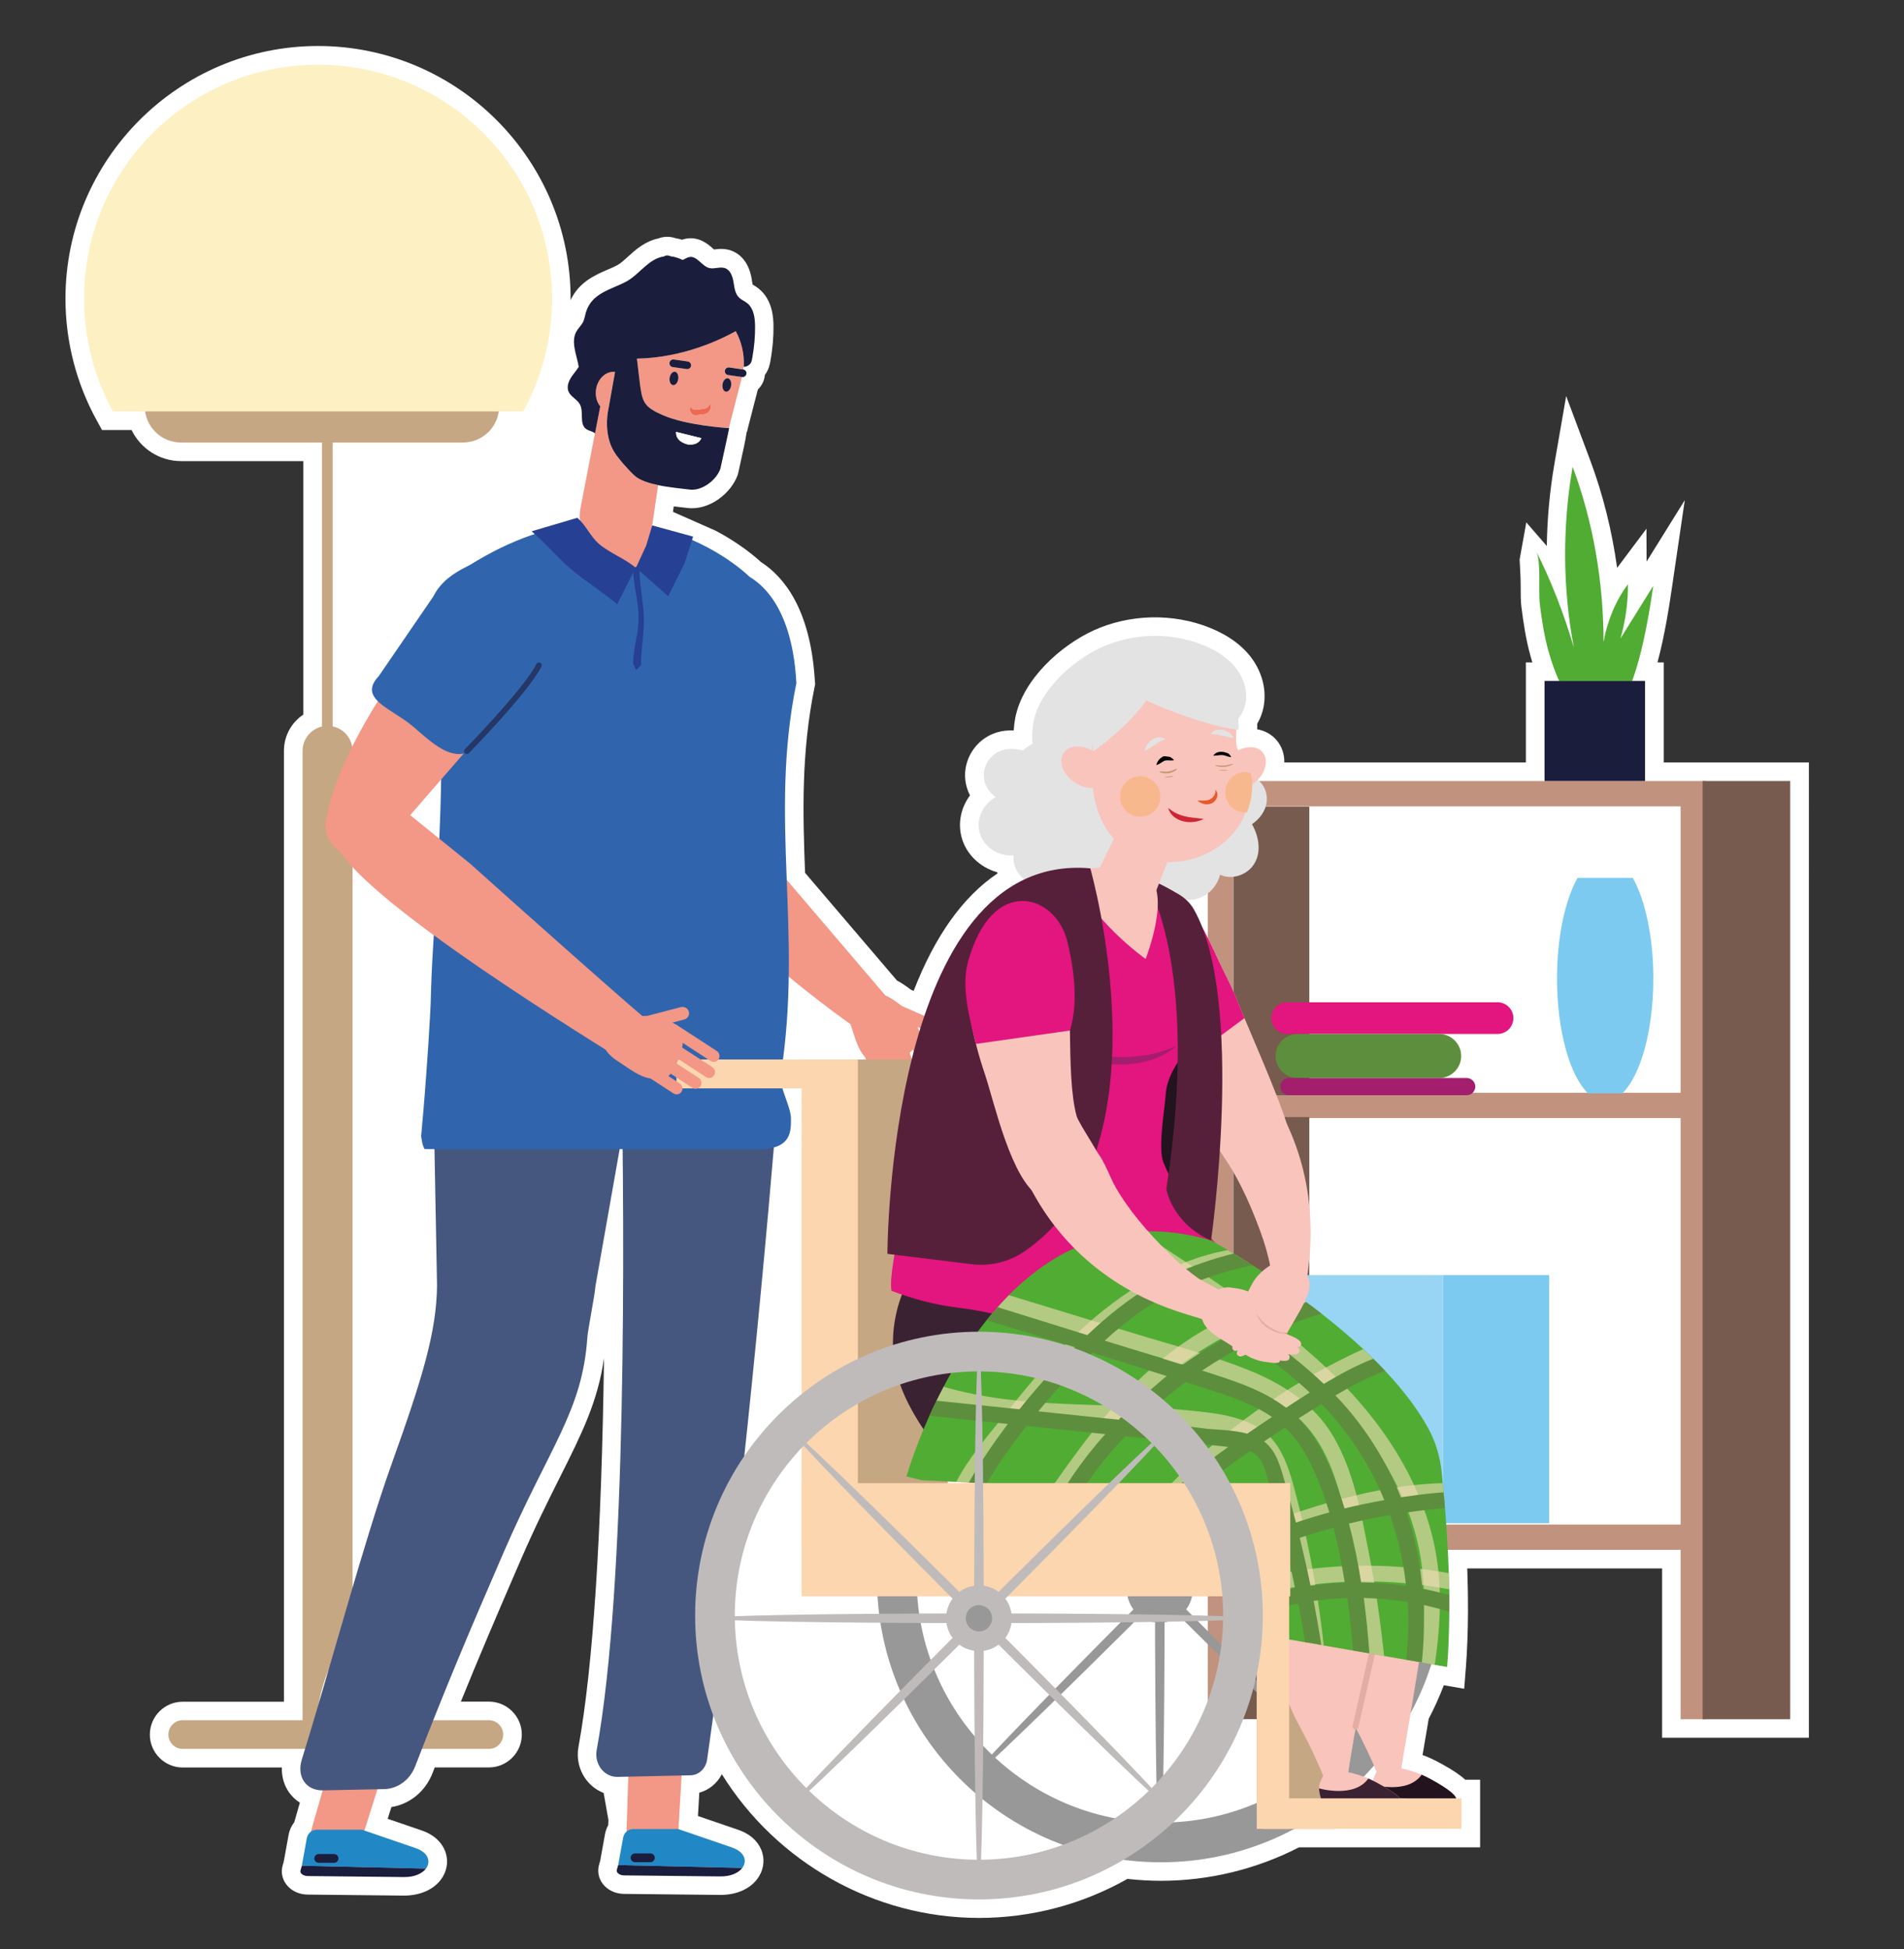
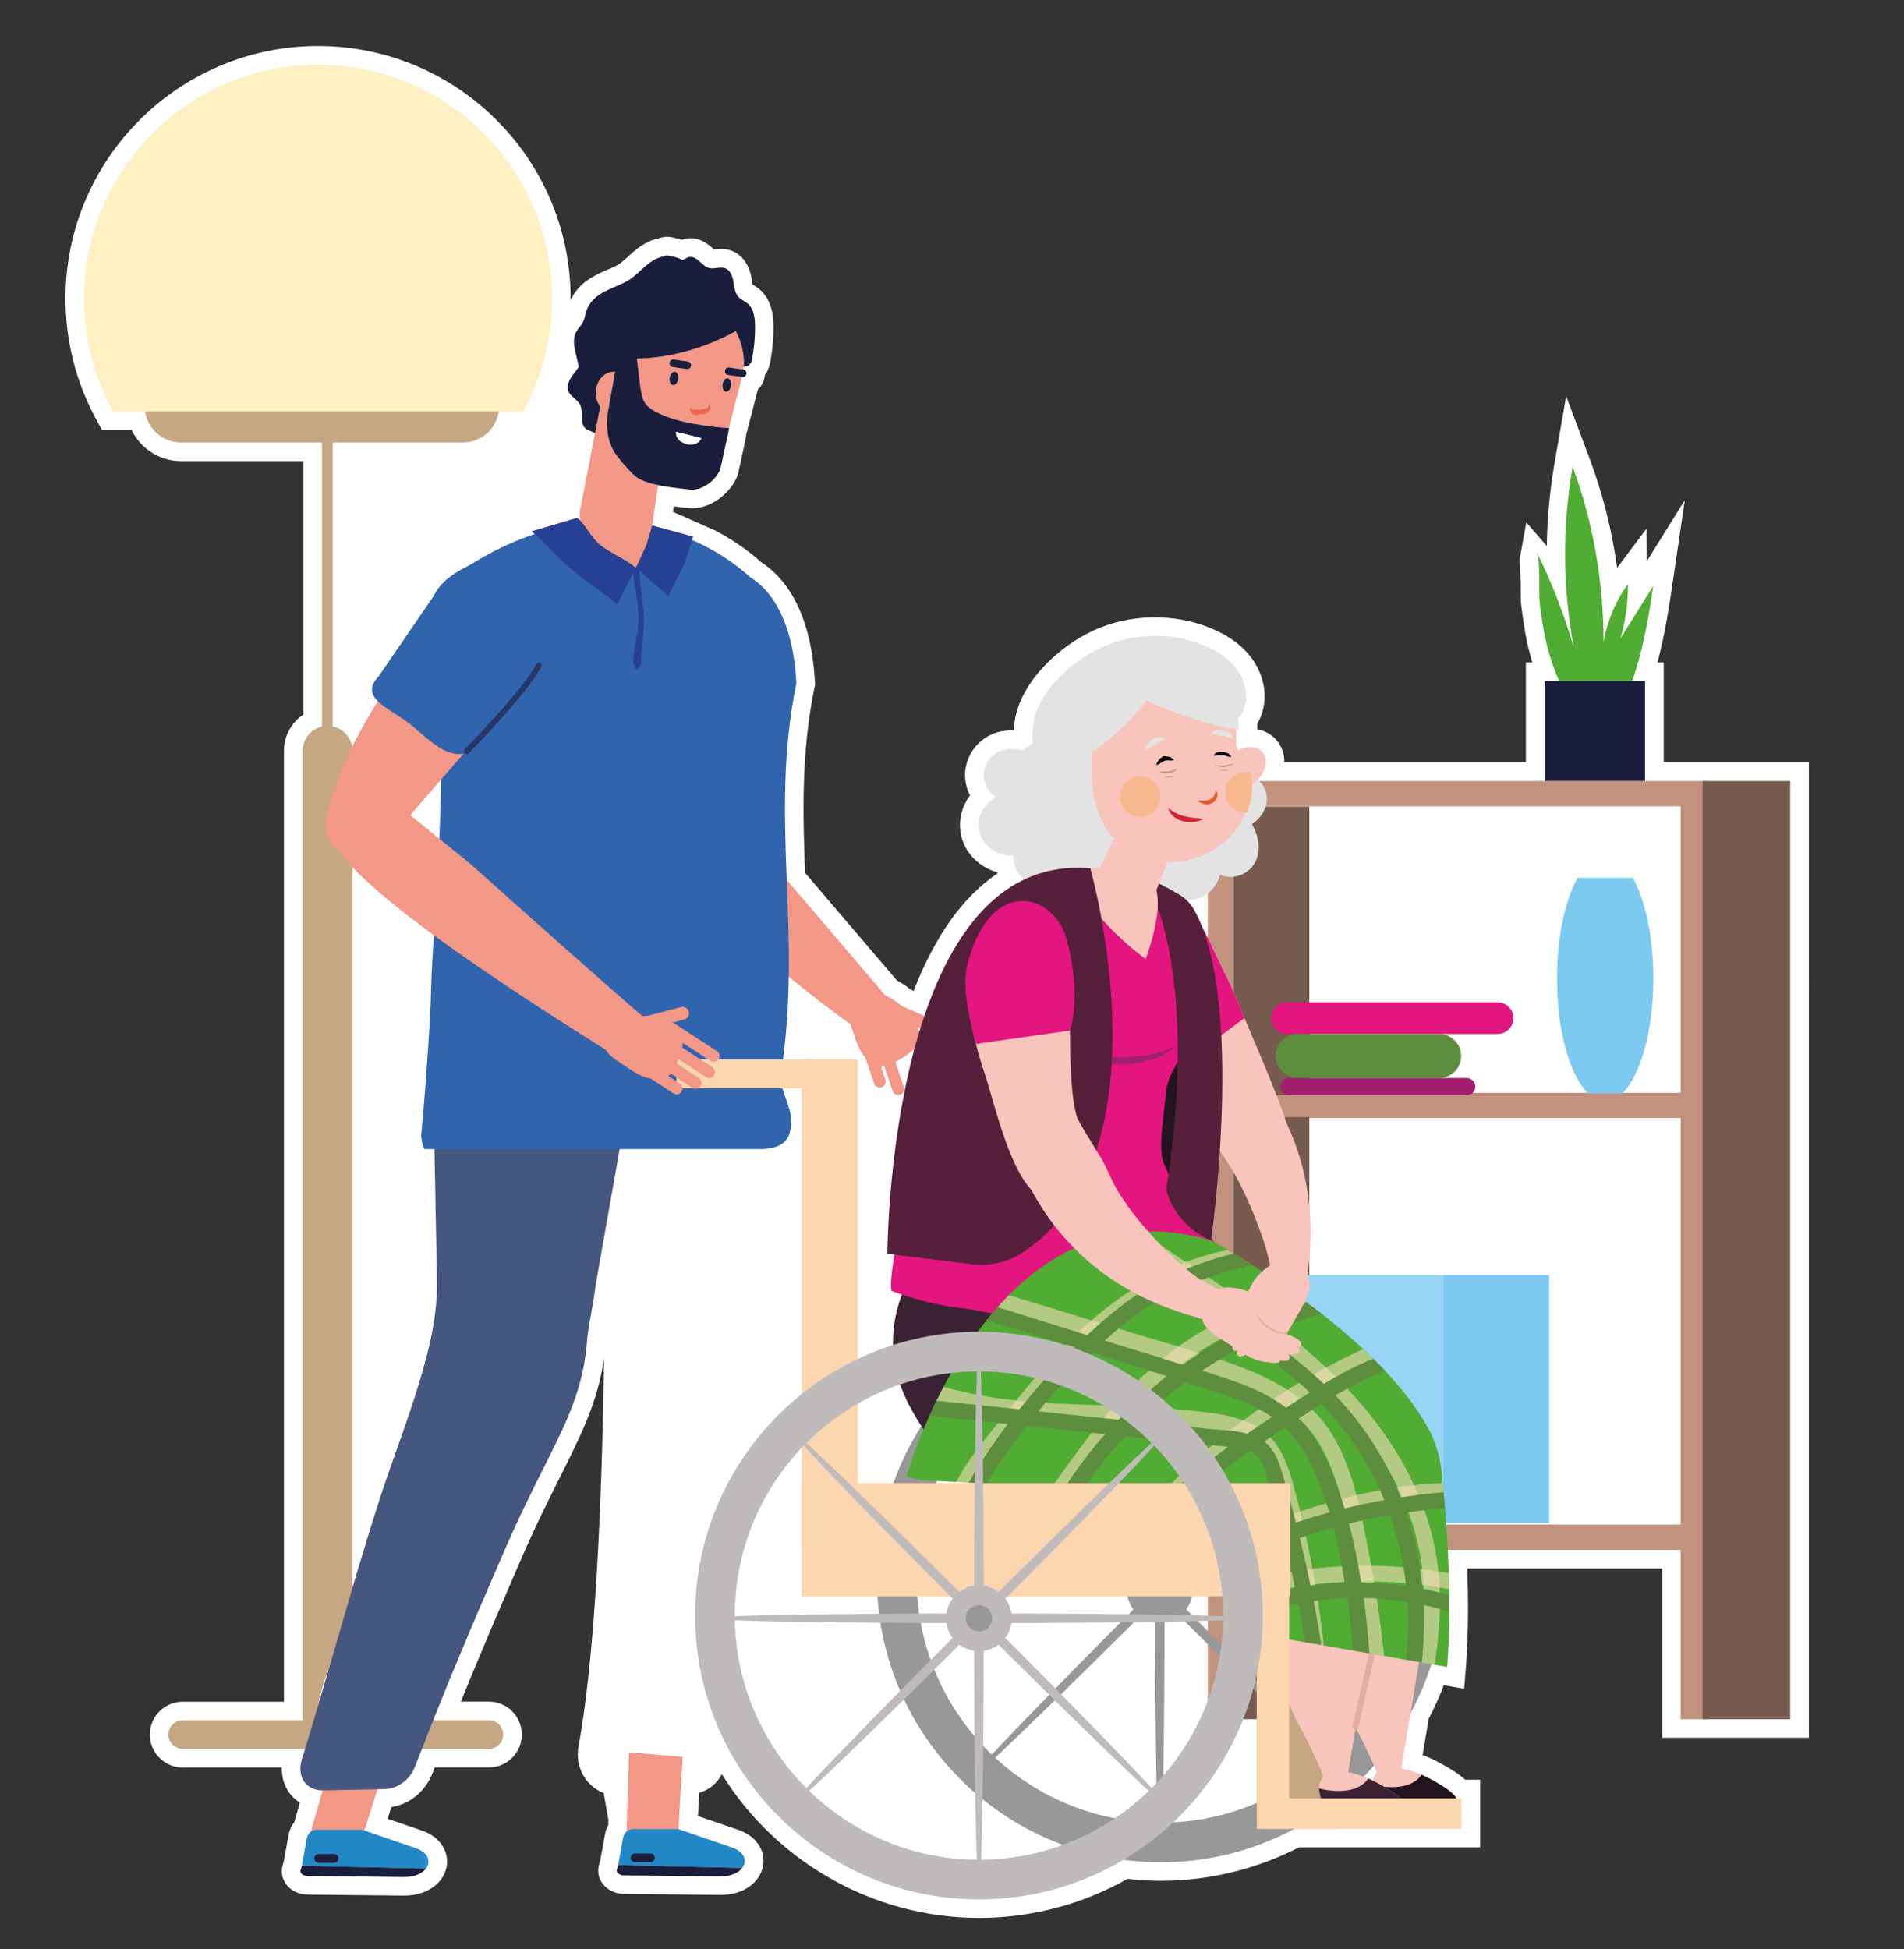
<svg xmlns="http://www.w3.org/2000/svg" version="1.1" x="0px" y="0px" viewBox="0 0 409.79 419.53" style="enable-background:new 0 0 409.79 419.53;" xml:space="preserve">
  <rect x="0" y="0" width="409.79" height="419.53" fill="#333333" stroke="none" />
  <style type="text/css"> .st0{fill:#FFFFFF;} .st1{fill:#C6A783;} .st2{fill:#FDF1C3;} .st3{fill:#C1937F;} .st4{fill:#775B4E;} .st5{fill:#E3157E;} .st6{fill:#5D8E3D;} .st7{fill:#A31E6D;} .st8{fill:#7CCAF0;} .st9{fill:#98D4F3;} .st10{fill:#F39786;} .st11{fill:#2287C5;} .st12{fill:#1A1D3B;} .st13{fill:#46577F;} .st14{fill:#3065AE;} .st15{fill:#ED6953;} .st16{fill:#999898;} .st17{fill:#F8C4BC;} .st18{fill:#E3ADA4;} .st19{fill:#23131E;} .st20{fill:#E3E3E3;} .st21{fill:#3B2232;} .st22{fill:#51AC33;} .st23{opacity:0.6;} .st24{fill:#F3DDB7;} .st25{fill:#F8B88E;} .st26{fill:#E65B29;} .st27{fill:#CE2635;} .st28{fill:#FCD6AF;} .st29{fill:#57203A;} .st30{fill:#BFBBBB;} .st31{fill:#F29368;} .st32{fill:#C59573;} .st33{fill:#243766;} .st34{fill:#264093;} </style>
  <g id="Laag_1">
    <path class="st0" d="M327.06,120.42c0.01,0.39,0.24,3.86,0.23,5.53c0,1.79-0.01,3.33,0.14,4.55c0.41,3.26,0.96,7.1,2,10.79 c0.12,0.42,0.24,0.85,0.37,1.27h-1.39v21.53h-51.99c0.03-1.75-0.51-3.42-1.65-4.77c-1.08-1.28-2.56-2.08-4.2-2.37 c0.03-0.4,0.03-0.79,0.01-1.18c0.24-0.4,0.45-0.8,0.62-1.21c1.75-3.96,1.11-8.82-1.66-12.7c-1.01-1.42-2.3-2.71-3.82-3.83 c-1.53-1.13-3.32-2.11-5.33-2.92c-7.95-3.2-17.35-2.97-25.13,0.62c-6.92,3.19-15.11,10.42-16.75,18.77 c-0.17,0.87-0.28,1.78-0.33,2.71c-1.26-0.06-2.43,0.07-3.55,0.4c-2.85,0.83-5.2,3-6.28,5.81c-1.01,2.6-0.8,5.4,0.42,7.76 c-1.92,2.58-2.66,5.88-1.81,9.03c0.98,3.67,4,6.49,7.65,7.51c0.03,0.08,0.06,0.17,0.09,0.25c-7.42,4.97-13.47,13.45-18.06,25.29 l-0.58-0.25c-1.04-0.78-1.99-1.45-3.02-1.99l-19.77-23.17c-0.48-12.68-0.86-25.8,2.05-40l0.12-0.57l-0.08-1.03 c-0.97-15.3-6.75-22.2-11.6-25.3c-1.08-1-4.45-3.94-9.71-6.72l-9.21-4.07l0.17-1.18c0.6,0.07,1.17,0.14,1.68,0.2 c0.46,0.05,0.87,0.1,1.21,0.14c4.78,0.61,9.48-3.18,10.87-7.11l0.13-0.47c1.03-4.68,1.61-7.27,1.82-8.85l0.08,0.02l0.03-0.16 c0.03-0.15,0.06-0.3,0.09-0.45l2.19-8.48c0.77-0.72,1.3-1.7,1.47-2.82c0.01-0.1,0.03-0.2,0.03-0.3c0.87-1.13,1.08-2.35,1.21-3.05 l0.02-0.11c0.45-2.56,0.67-5.07,0.63-7.46c-0.02-1.35-0.07-5.47-3.19-7.97c-0.46-0.37-0.91-0.64-1.24-0.83 c-0.02-0.01-0.04-0.02-0.05-0.03c-0.05-0.24-0.11-0.58-0.15-0.83l-0.07-0.45c-0.7-4.11-3.04-5.54-4.37-6.03 c-1.49-0.54-2.85-0.36-3.67-0.25c-0.02,0-0.03,0-0.05,0.01c-0.09-0.08-0.19-0.17-0.27-0.24c-0.96-0.86-2.97-2.64-5.85-2.08 c-0.29,0.06-0.55,0.13-0.79,0.21c-0.46-0.14-0.93-0.25-1.39-0.33c-0.5-0.17-1-0.26-1.5-0.29c-0.74-0.04-1.5,0.08-2.2,0.35 c-2.9,0.62-4.9,2.44-6.53,3.92c-0.82,0.75-1.6,1.46-2.31,1.84c-0.59,0.32-1.3,0.62-2.04,0.94c-2.66,1.15-6.2,2.67-7.99,6.57 c0-0.11,0-0.22,0-0.33c0-29.98-24.39-54.36-54.36-54.36S14.09,34.3,14.09,64.28c0,9.16,2.33,18.22,6.73,26.2l1.14,2.07h6.36 c1.93,3.98,6.02,6.69,10.63,6.69h26.34v54.55c-2.56,1.7-4.18,4.58-4.18,7.81v204.64H39.33c-3.91,0-7.08,3.18-7.08,7.08 s3.18,7.08,7.08,7.08h21.33c-0.06,2.04,0.51,3.96,1.67,5.52c0.61,0.82,1.36,1.51,2.21,2.04l-1.21,4.22 c-0.62,0.79-1.04,1.72-1.22,2.72l-1.03,5.71l-0.23,0.8c-0.42,1.42-0.15,2.93,0.75,4.13c1.01,1.37,2.73,2.19,4.6,2.21l20.74,0.22 c3.33,0,6.25-1.2,7.92-3.4c1.29-1.7,1.69-3.79,1.09-5.75c-0.39-1.29-1.6-3.65-5.21-4.88l-7.3-2.5l0.8-2.53 c3.95-0.61,7.33-3.37,8.86-7.32c0.16-0.41,0.31-0.81,0.47-1.21h11.66c3.91,0,7.08-3.18,7.08-7.08s-3.18-7.08-7.08-7.08h-6.04 c3.87-9.55,7.67-18.44,12.82-30.34c3.2-7.38,6.06-13.08,8.58-18.11c4.6-9.17,8.08-16.12,9.41-25.5 c-0.52,38.12-2.38,66.63-5.49,83.65c-0.5,2.71,0.23,5.46,1.99,7.52c0.94,1.11,2.12,1.93,3.42,2.43l1.03,5.82l-0.04,1.12 c-0.34,0.6-0.58,1.26-0.7,1.94l-1.03,5.71l-0.23,0.8c-0.42,1.42-0.15,2.93,0.75,4.13c1.01,1.37,2.73,2.19,4.6,2.21l20.74,0.22 c3.35,0.01,6.25-1.2,7.92-3.4c1.29-1.7,1.69-3.79,1.09-5.75c-0.39-1.29-1.59-3.65-5.21-4.88l-8.62-2.95l0.29-5.03 c2.09-0.56,3.85-2.01,4.85-3.97c11.72,18.89,32.68,30.93,55.36,30.93c11.2,0,22.21-2.9,31.94-8.4c2.45,0.27,4.86,0.41,7.19,0.41 c10.32,0,20.58-2.49,29.73-7.2h38.98v-14.56h-3.21c-1.11-1.03-2.71-2.1-4.96-3.34l-0.08-0.04c-0.98-0.55-1.85-0.99-2.72-1.37 c-0.46-0.2-0.93-0.38-1.42-0.56c0.17-1.04,0.34-2.03,0.5-2.92c0.28-1.63,0.56-3.26,0.83-4.89c1.22-2.33,2.31-4.75,3.25-7.21 l4.38,0.76l0.35-4.37c0.29-3.71,0.45-7.81,0.47-12.2c0-1.21,0-2.43-0.02-3.57c0-0.24,0-0.48-0.01-0.72c0-0.18-0.01-0.35-0.01-0.61 c-0.02-1.18-0.05-2.32-0.09-3.47l0-0.09c-0.01-0.29-0.02-0.58-0.03-0.87h41.94v36.44h31.59V164.09h-31.24v-21.53h-1.34 c1.65-6.2,2.6-12.68,3.08-15.92l2.79-19l-8.22,13.22l-0.03-7.07l-6.31,8.42c-1.12-8.04-3.07-15.87-5.8-23.16l-5.17-13.81 l-2.52,14.53c-1.01,5.84-1.56,11.8-1.65,17.74c-0.01,0-4.41-5.09-4.41-5.09" />
  </g>
  <g id="Laag_1_kopie">
    <g>
      <g>
        <g>
          <path class="st1" d="M31.15,87.45h76.28c0,4.3-3.49,7.79-7.8,7.79H38.95C34.64,95.23,31.15,91.75,31.15,87.45L31.15,87.45z" />
        </g>
      </g>
      <g>
        <g>
          <rect x="69.29" y="95.19" transform="matrix(-1 -1.224647e-16 1.224647e-16 -1 140.886 465.907)" class="st1" width="2.3" height="275.53" />
        </g>
      </g>
      <g>
        <path class="st1" d="M105.21,376.4H39.33c-1.7,0-3.09-1.39-3.09-3.09c0-1.7,1.39-3.09,3.09-3.09h65.88c1.7,0,3.09,1.39,3.09,3.09 C108.29,375.01,106.91,376.4,105.21,376.4z" />
      </g>
      <path class="st2" d="M112.59,88.55c3.97-7.2,6.23-15.47,6.23-24.27c0-27.81-22.55-50.36-50.36-50.36S18.09,36.46,18.09,64.28 c0,8.8,2.26,17.07,6.23,24.27H112.59z" />
      <path class="st1" d="M75.88,374.31V161.6c0-2.96-2.42-5.38-5.38-5.38c-2.96,0-5.38,2.42-5.38,5.38v212.71H75.88z" />
    </g>
    <g>
      <g>
        <polygon class="st3" points="361.71,370.01 361.71,173.54 265.4,173.54 265.4,370.01 259.94,370.01 259.94,168.09 367.16,168.09 367.16,370.01 " />
        <rect x="366.44" y="168.09" class="st4" width="18.86" height="201.92" />
      </g>
      <rect x="262.67" y="235.18" class="st3" width="101.77" height="5.45" />
      <rect x="265.44" y="173.61" transform="matrix(-1 -4.493262e-11 4.493262e-11 -1 547.24 409.319)" class="st4" width="16.35" height="62.1" />
      <rect x="265.44" y="240.42" class="st4" width="16.36" height="129.58" />
      <rect x="262.67" y="328.11" class="st3" width="101.77" height="5.45" />
      <path class="st5" d="M277.03,222.53h45.28c1.88,0,3.41-1.53,3.41-3.41c0-1.88-1.53-3.41-3.41-3.41h-45.28 c-1.88,0-3.41,1.53-3.41,3.41C273.62,220.99,275.15,222.53,277.03,222.53z" />
      <path class="st6" d="M279.28,232.01h30.46c2.61,0,4.74-2.13,4.74-4.74c0-2.61-2.13-4.74-4.74-4.74h-30.46 c-2.61,0-4.74,2.13-4.74,4.74C274.54,229.88,276.68,232.01,279.28,232.01z" />
      <path class="st7" d="M277.41,235.71h38.26c1.02,0,1.85-0.83,1.85-1.85c0-1.02-0.83-1.85-1.85-1.85h-38.26 c-1.02,0-1.85,0.83-1.85,1.85C275.56,234.88,276.39,235.71,277.41,235.71z" />
      <rect x="310.57" y="274.44" transform="matrix(-1 -4.479984e-11 4.479984e-11 -1 643.995 602.249)" class="st8" width="22.86" height="53.38" />
      <rect x="275.56" y="274.44" transform="matrix(-1 -4.489310e-11 4.489310e-11 -1 586.128 602.249)" class="st9" width="35.01" height="53.38" />
      <path class="st8" d="M349.17,235.31h-7.39c-3.9-3.8-6.67-13.43-6.67-24.72c0-8.96,1.75-16.88,4.42-21.66h11.89 c2.67,4.78,4.42,12.7,4.42,21.66C355.84,221.88,353.07,231.51,349.17,235.31z" />
    </g>
    <g>
      <path class="st10" d="M192.14,216.1l-34.73-40.7c-3.38-3.51-9.67-3.04-12.86,1.26c-0.02,0.02-0.03,0.05-0.05,0.07 c-0.65,0.88-0.89,1.45-0.9,1.47l-0.34,0.81c-1.53,10.69,35.77,39.13,43.17,43.7L192.14,216.1z" />
      <g>
        <path class="st10" d="M201.74,221.39c-0.3,0.7-1.15,1.02-1.87,0.7l-6.57-2.89c-0.73-0.32-1.08-1.16-0.77-1.86 c0.3-0.7,1.15-1.02,1.87-0.7l6.57,2.89C201.69,219.84,202.04,220.68,201.74,221.39z" />
        <path class="st10" d="M186.28,227.63c0.81,0.86,1.72,1.66,2.66,1.88c0.72,0.17,1.39-0.01,2.03-0.24c1.63-0.58,3.17-1.42,4.56-2.5 c1.28-0.99,2.54-2.52,2.21-4.75c-0.32-2.16-1.66-4.01-3.24-5.2c-2.98-2.27-4.06-3.05-7.12-3.23c-3.83-0.22-6.1,1.79-4.32,6.86 C183.98,223.06,184.51,225.75,186.28,227.63z" />
        <path class="st10" d="M195.45,222.75l3.33,9.92c0.23,0.67,0.95,1.03,1.62,0.8c0.66-0.23,1.02-0.97,0.79-1.65l-3.34-9.92 c-0.23-0.67-0.95-1.03-1.62-0.8C195.58,221.33,195.22,222.07,195.45,222.75z" />
-         <path class="st10" d="M192.52,224.88l3.34,9.92c0.23,0.67,0.95,1.03,1.62,0.8c0.66-0.23,1.02-0.97,0.79-1.65l-3.34-9.92 c-0.23-0.67-0.95-1.03-1.62-0.8C192.65,223.47,192.29,224.21,192.52,224.88z" />
        <path class="st10" d="M188.77,224.88l3.34,9.92c0.23,0.67,0.95,1.03,1.62,0.8c0.66-0.23,1.02-0.97,0.79-1.65l-3.34-9.92 c-0.23-0.67-0.95-1.03-1.62-0.8C188.9,223.47,188.54,224.21,188.77,224.88z" />
        <path class="st10" d="M184.79,223.28l3.34,9.92c0.23,0.67,0.95,1.03,1.62,0.8c0.66-0.23,1.02-0.97,0.79-1.65l-3.34-9.92 c-0.23-0.67-0.95-1.03-1.61-0.8C184.92,221.87,184.56,222.61,184.79,223.28z" />
      </g>
      <g>
        <g>
          <path class="st0" d="M92.16,296.74c-0.89,2.79-1.78,5.58-2.67,8.38c-1.18,3.7-2.36,7.41-3.83,10.99 c-2.04,5-4.64,9.75-6.13,14.98c-1.1,3.87-1.57,7.91-2.58,11.81c-1.55,6-4.32,11.52-6.55,17.26c-2.22,5.74-3.12,13.19-2.33,19.35 c0.1,0.79,0.22,0.98,0.95,0.87c0.5-0.07,0.26-1.05,0.46-1.55c10.26-25.9,19.48-52.28,27.61-79.05 c1.78-5.87,3.52-11.81,4.14-17.95c0.13-1.26,0.2-2.57-0.17-3.77c-0.37-1.2-2.18-46.82-3.34-46.97 c-3.25-0.42-1.75,50.96-2.12,53.03C94.82,288.43,93.49,292.6,92.16,296.74z" />
          <path class="st0" d="M137.8,306.43c-0.16,3.44-0.89,6.81-1.28,10.23c-0.93,8.01-0.01,16.14-0.36,24.2 c-0.62,13.96-5.05,27.89-2.8,41.66c0.46-1.96,0.69-3.98,0.92-5.98c3.47-30.14,6.95-60.38,6.88-90.75 c0-1.28-2.5-48.59-3.28-49.54c-3.43-4.2-1.13,52.92-1.1,54.18C136.91,295.77,138.05,301.06,137.8,306.43z" />
          <g>
            <polygon class="st10" points="71.77,377.22 65.88,397.77 74.3,399.47 78.63,395.45 78.27,394.5 83,379.49 " />
          </g>
          <g>
            <g>
              <path class="st11" d="M77.91,393.79l11.52,3.95c2.82,0.97,3.35,2.95,2.23,4.43l-26.7-0.63l1.07-5.92 c0.19-1.06,1.11-1.83,2.17-1.83H77.91z" />
              <path class="st12" d="M64.97,401.54l-0.29,1c-0.18,0.62,0.56,1.21,1.56,1.22l20.74,0.22c2.26,0.02,3.89-0.77,4.69-1.82 L64.97,401.54z" />
            </g>
            <path class="st12" d="M68.59,400.91h3.31c0.52,0,0.94-0.42,0.94-0.94l0,0c0-0.52-0.42-0.94-0.94-0.94h-3.31 c-0.52,0-0.94,0.42-0.94,0.94v0C67.64,400.49,68.07,400.91,68.59,400.91z" />
          </g>
          <g>
            <polygon class="st10" points="135.39,377.12 134.72,398.2 143.37,398.94 146.61,394.46 146.03,393.56 146.93,378.11 " />
          </g>
          <g>
            <g>
              <path class="st11" d="M145.99,393.65l11.52,3.95c2.82,0.97,3.35,2.95,2.23,4.43l-26.69-0.63l1.07-5.92 c0.19-1.06,1.11-1.83,2.17-1.83H145.99z" />
              <path class="st12" d="M133.05,401.4l-0.29,1c-0.18,0.62,0.56,1.21,1.56,1.22l20.74,0.22c2.26,0.02,3.89-0.77,4.69-1.82 L133.05,401.4z" />
            </g>
            <path class="st12" d="M136.67,400.77h3.31c0.52,0,0.94-0.42,0.94-0.94v0c0-0.52-0.42-0.94-0.94-0.94h-3.31 c-0.52,0-0.94,0.42-0.94,0.94v0C135.73,400.35,136.15,400.77,136.67,400.77z" />
          </g>
-           <path class="st13" d="M133.76,229.07c0.64,37.38,1.2,111.84-5.34,147.58c-0.55,3.03,1.64,5.84,4.5,5.77l15.7-0.34 c1.79-0.04,3.29-1.46,3.57-3.37c7.28-50.58,13.28-117.08,15.56-146.37L133.76,229.07z" />
          <path class="st13" d="M94.06,276.67c-0.1,9.85-3.08,19.76-9.72,38.26c-6.03,16.8-13.31,44.3-19.37,63.7 c-1.17,3.75,0.88,6.76,4.55,6.69l13.16-0.27c2.92-0.06,5.54-1.98,6.67-4.89c6.53-16.89,11.36-28.33,18.96-45.86 c10.04-23.19,17.04-30.52,18.11-46.56c0.09-1.41,1.68-9.49,1.73-10.9l8.95-50.67l-43.82,8.94L94.06,276.67z" />
          <g>
            <path class="st14" d="M163.52,247.31H91.37c-0.2-0.4-0.37-0.82-0.47-1.28c-0.12-0.57-0.2-1.08-0.26-1.5 c0.16-1.68,0.32-3.57,0.49-5.54c0.21-2.45,0.41-5.03,0.6-7.62c0.33-4.44,0.62-8.86,0.81-12.42c0.12-2.03,0.21-4.06,0.24-6.1 c0.38-13.99,3.24-40.03,1.85-66.78c-0.2-3.96-2.79-8.55-0.64-11.56c-2.74-1.71-1.08-7.11,1.46-9.01 c38.52-28.77,65.85-1.38,65.85-1.38c9.61,5.81,9.93,20.9,10.1,22.91c-5.98,29.23,1.49,53.5-3.36,84.34 c-0.4,2.57,2.23,6.77,2.2,9.5C170.22,243.17,170.46,247.31,163.52,247.31z" />
          </g>
          <g>
            <g>
              <path class="st10" d="M158.34,71.26c-2.9,1.64-11.14,5.73-21.27,5.91l0.55,4.62c0.56,4.7,0.82,5.72,5.11,7.58 c5.05,2.18,13.5,2.72,14.17,2.76c0.04-0.22,0.1-0.44,0.13-0.67l2.67-10.33l-3.01-0.43c-0.44-0.06-0.75-0.48-0.69-0.93 c0.06-0.45,0.48-0.76,0.92-0.7c0,0,3.03,0.43,3.07,0.45c0.02-0.2,0.04-0.4,0.05-0.59C160.23,76.17,159.59,73.54,158.34,71.26z M156.64,81.4c0.51,0.07,0.83,0.78,0.72,1.58c-0.12,0.8-0.62,1.39-1.14,1.31c-0.51-0.07-0.83-0.78-0.72-1.58 C155.62,81.92,156.13,81.33,156.64,81.4z M144.84,82.89c-0.51-0.07-0.83-0.78-0.72-1.58c0.12-0.8,0.62-1.39,1.14-1.31 c0.51,0.07,0.83,0.78,0.72,1.58C145.86,82.38,145.35,82.96,144.84,82.89z M147.8,79.43L144.77,79 c-0.44-0.06-0.75-0.48-0.69-0.93c0.06-0.45,0.48-0.76,0.92-0.7l3.03,0.43c0.44,0.06,0.75,0.48,0.69,0.93 C148.66,79.18,148.24,79.5,147.8,79.43z M151.56,89.14l-1.64,0.22c-0.94,0.13-1.68-0.81-1.35-1.71l0.06-0.15 c0.23,0.45,0.69,0.77,1.25,0.69l1.64-0.22c0.67-0.09,1.16-0.59,1.34-1.19l0.08,0.29C153.19,88.04,152.54,89.01,151.56,89.14z" />
            </g>
            <g>
              <path class="st10" d="M132.25,97.36c-1.79-2.85-1.94-6.66-1.2-9.97l1.31-7.36c-1.92-0.24-3.74,1.43-4.09,3.78 c-0.21,1.41,0.17,2.73,0.91,3.64l-1.13,5.82l-3.1,16.02c-0.73,3.75,0.87,7.57,4.04,9.7l4.12,2.76 c2.1,1.41,4.97,0.62,6.05-1.67c0.16-0.35,0.27-0.71,0.33-1.09l2.16-14.57c-2.04-0.42-3.95-1.03-5.01-1.97 C135.41,101.34,133.14,98.77,132.25,97.36z" />
            </g>
            <g>
              <path class="st12" d="M148.04,77.8l-3.03-0.43c-0.44-0.06-0.86,0.25-0.92,0.7c-0.06,0.45,0.24,0.87,0.69,0.93l3.03,0.43 c0.44,0.06,0.86-0.25,0.92-0.7C148.79,78.29,148.48,77.87,148.04,77.8z" />
            </g>
            <g>
              <path class="st12" d="M156.93,79.08c-0.44-0.06-0.86,0.25-0.92,0.7c-0.06,0.45,0.24,0.87,0.69,0.93l3.01,0.43 c0.46,0.07,0.88-0.25,0.94-0.7c0.06-0.43-0.22-0.83-0.64-0.91C159.96,79.51,156.93,79.08,156.93,79.08z" />
            </g>
            <g>
              <path class="st12" d="M156.22,84.3c0.51,0.07,1.02-0.51,1.14-1.31c0.12-0.8-0.21-1.51-0.72-1.58 c-0.51-0.07-1.02,0.51-1.14,1.31C155.39,83.52,155.71,84.22,156.22,84.3z" />
            </g>
            <g>
              <path class="st12" d="M145.26,80c-0.51-0.07-1.02,0.51-1.14,1.31c-0.12,0.8,0.21,1.51,0.72,1.58 c0.51,0.07,1.02-0.52,1.14-1.31C146.09,80.78,145.77,80.07,145.26,80z" />
            </g>
            <g>
              <path class="st15" d="M152.86,86.78c-0.18,0.61-0.67,1.1-1.34,1.19l-1.64,0.22c-0.56,0.08-1.02-0.24-1.25-0.69l-0.06,0.15 c-0.33,0.91,0.4,1.84,1.35,1.71l1.64-0.22c0.98-0.13,1.63-1.11,1.37-2.07L152.86,86.78z" />
            </g>
            <g>
              <path class="st12" d="M142.74,89.38c-4.3-1.86-4.55-2.87-5.11-7.58l-0.55-4.62c10.13-0.18,18.37-4.28,21.27-5.91 c1.24,2.27,1.88,4.91,1.72,7.67c0.31,0,0.63-0.08,0.9-0.24c0.76-0.44,0.83-1.04,0.97-1.84c0.39-2.21,0.6-4.47,0.57-6.71 c-0.02-1.79-0.3-3.79-1.69-4.9c-0.57-0.46-1.28-0.72-1.79-1.24c-0.85-0.85-0.97-2.17-1.17-3.36c-0.2-1.19-0.67-2.53-1.8-2.93 c-1.07-0.39-2.29,0.24-3.39-0.03c-1.64-0.41-2.66-2.69-4.32-2.37c-0.51,0.1-0.96,0.45-1.44,0.63 c-0.82-0.41-1.68-0.68-2.54-0.78c-0.21-0.1-0.44-0.17-0.67-0.19c-0.28-0.01-0.56,0.06-0.8,0.21 c-3.36,0.49-5.24,3.87-8.15,5.43c-3.19,1.71-7.39,2.4-8.65,6.61c-0.2,0.68-0.29,1.41-0.6,2.05c-0.38,0.78-1.06,1.36-1.47,2.11 c-1.21,2.21,0.1,5.01,0.53,7.55c-0.35,0.58-0.8,1.13-1.21,1.67c-0.8,1.05-1.5,2.42-1,3.64c0.48,1.16,1.87,1.68,2.46,2.78 c0.88,1.64-0.17,4.15,1.3,5.27c0.58,0.44,1.41,0.49,1.95,0.98l1.13-5.82c-0.74-0.91-1.12-2.23-0.91-3.64 c0.35-2.34,2.17-4.01,4.09-3.78l-1.31,7.36c-0.74,3.31-0.6,7.12,1.2,9.97c0.89,1.41,3.16,3.98,4.41,5.08 c1.06,0.93,2.97,1.54,5.01,1.97c2.52,0.52,5.23,0.75,6.77,0.95c2.59,0.33,5.7-1.98,6.59-4.47c0,0,1.93-8.75,1.89-8.75 C156.24,92.1,147.79,91.56,142.74,89.38z M147.88,95.62c-2.06-0.62-2.41-1.77-2.38-2.67l5.45,1.35 C150.16,96.12,147.88,95.62,147.88,95.62z" />
            </g>
            <g>
              <path class="st0" d="M147.88,95.62c0,0,2.29,0.49,3.07-1.32l-5.45-1.35C145.46,93.85,145.82,95,147.88,95.62z" />
            </g>
          </g>
        </g>
      </g>
      <g>
        <g>
          <g>
            <path class="st16" d="M249.62,343.17c-31.98,0-57.9-0.46-57.9-1.04s25.92-1.04,57.9-1.04c31.98,0,57.9,0.46,57.9,1.04 S281.6,343.17,249.62,343.17z" />
          </g>
        </g>
        <g>
          <g>
            <circle class="st16" cx="249.62" cy="342.14" r="7.08" />
          </g>
        </g>
        <g>
          <g>
            <path class="st16" d="M250.66,342.14c0,31.98-0.46,57.9-1.04,57.9c-0.57,0-1.04-25.92-1.04-57.9s0.46-57.9,1.04-57.9 C250.19,284.24,250.66,310.16,250.66,342.14z" />
          </g>
        </g>
        <g>
          <g>
            <path class="st16" d="M250.36,342.87c-22.61,22.61-41.27,40.61-41.67,40.21c-0.4-0.4,17.6-19.06,40.21-41.67 c22.61-22.61,41.27-40.61,41.67-40.21C290.97,301.6,272.97,320.26,250.36,342.87z" />
          </g>
        </g>
        <g>
          <g>
            <path class="st16" d="M248.89,342.87c-22.61-22.61-40.61-41.27-40.21-41.67c0.4-0.4,19.06,17.6,41.67,40.21 c22.61,22.61,40.61,41.27,40.21,41.67C290.16,383.48,271.5,365.48,248.89,342.87z" />
          </g>
        </g>
        <g>
          <g>
            <path class="st16" d="M252.45,342.14c0,1.56-1.27,2.83-2.83,2.83s-2.83-1.27-2.83-2.83s1.27-2.83,2.83-2.83 S252.45,340.57,252.45,342.14z" />
          </g>
        </g>
        <g>
          <g>
            <path class="st16" d="M249.83,400.8c-33.68,0-61.09-27.4-61.09-61.09s27.4-61.09,61.09-61.09c33.68,0,61.09,27.4,61.09,61.09 S283.51,400.8,249.83,400.8z M249.83,287.16c-28.98,0-52.55,23.57-52.55,52.55s23.57,52.55,52.55,52.55 c28.98,0,52.55-23.57,52.55-52.55S278.8,287.16,249.83,287.16z" />
          </g>
        </g>
      </g>
      <g>
        <rect x="270.49" y="321.89" class="st1" width="16.86" height="71.71" />
      </g>
      <g>
        <path class="st17" d="M300.19,309.19c2.2,1.63,7.63,9.57,6.5,12.99c-3.54,10.76-5.6,14.65-7.03,20.59 c-2.76,11.53-6.3,20.24-8.44,32.17c-0.39,2.25-0.8,4.64-1.18,7.23c-0.3,1.94-4.75,1.3-4.92,0.81c-0.5-1.39-1.41-3.44-2.34-5.41 c-0.78-1.65-1.59-3.25-2.17-4.34c-1.6-2.98-3.25-5.98-4.04-9.31c-0.86-3.62-0.99-7.65-0.74-11.35 c0.77-11.36,0.98-22.13,9.31-31.71c2.89-3.32,1.71-7.73,5.53-7.38C297.62,314.13,293.12,303.96,300.19,309.19z" />
      </g>
      <g>
        <path class="st17" d="M309.58,323.45c-0.59-3.09-2.05-5.98-4.97-8.55c-1.77,1.24-3.16,3.49-5.02,5.63 c-8.33,9.57-11.53,19.85-12.3,31.22c-0.25,3.7-0.12,7.73,0.74,11.35c0.79,3.33,2.44,6.32,4.04,9.31c0.59,1.1,1.39,2.69,2.17,4.34 c0.94,1.97,1.84,4.02,2.34,5.41c0.17,0.5,4.62,1.14,4.92-0.81c0.38-2.59,0.79-4.98,1.18-7.23c1.81-10.42,3.46-20.87,4.99-31.33 C308.64,336.23,310.74,329.47,309.58,323.45z" />
      </g>
      <g>
        <path class="st18" d="M291.74,372.21c-0.05,0-0.09-0.01-0.14-0.02c-0.34-0.08-0.56-0.42-0.48-0.77l4.3-19.05 c0.08-0.35,0.41-0.57,0.77-0.48c0.34,0.08,0.56,0.42,0.48,0.77l-4.3,19.05C292.3,372.01,292.03,372.21,291.74,372.21z" />
      </g>
      <g>
        <g>
          <path class="st17" d="M261.16,244.04c-1.84-2.15-4.76-6.33-5.53-7.99c-1.09-2.32-2.37-5.04-4.05-7.89 c-1.35-2.29-2.94-4.66-4.88-7.02c0-0.02,0-0.02-0.02-0.03c-0.1-0.12-0.2-0.24-0.29-0.36c-3.98-4.83-7.87-9.56-9.71-13.18 c-1.66-3.26-2.08-7.38-1.25-10.88c1.55-6.57,7.56-10.99,18.2-3.67c4.17,2.87,7.32,11.23,9.77,16.08 c0.2,0.38,0.38,0.75,0.56,1.13c1.09,2.17,2,4.3,2.75,6.18c0.31,0.77,0.68,1.69,1.13,2.7c3.02,7.2,8.54,19.77,9.61,24.62 C278.56,248.75,263.9,247.23,261.16,244.04z" />
        </g>
      </g>
      <g>
        <path class="st5" d="M267.84,219.11c-3.96,2.92-8.59,6.35-8.83,6.69l-7.43,2.36l-1.59,0.51l-3.6-7.92l-10.96-24.06 c1.55-6.57,7.56-10.99,18.2-3.67c4.17,2.87,7.32,11.23,9.77,16.08c0.2,0.38,0.38,0.75,0.56,1.13c1.09,2.17,2,4.3,2.75,6.18 C267.02,217.18,267.39,218.1,267.84,219.11z" />
      </g>
      <g>
        <polygon class="st19" points="256.86,202.86 259.93,263.7 241.5,260.32 248.87,193.33 " />
      </g>
      <g>
        <path class="st20" d="M259.92,167.29c-3.22-3-8.41-3.53-12.09-0.99c-1.13,0.78-1.92,1.94-3.03,2.74 c-1.12,0.8-2.21,1.41-2.94,2.63c-1.37,2.31-1.08,5.24-0.11,7.65c-0.78,1.25-1.38,2.61-1.43,4.11c-0.06,1.74,0.75,3.45,2.09,4.55 c2.13,1.75,3.35,3.69,5.36,2.11c0.58,2.96,4.7,3.39,7.85,3.57c3.33,0.19,6.21-2.31,6.97-5.41c2.28,1.1,5.29,0.26,6.9-1.71 c2.15-2.64,1.56-6.37-0.03-9.15c1.61-1.12,2.92-2.77,3.15-4.77c0.26-2.21-0.72-4.17-2.63-5.29 C267.03,165.59,262.67,164.92,259.92,167.29z" />
      </g>
      <g>
        <path class="st20" d="M237.23,175c1.85-4,0.72-9.1-2.85-11.8c-1.1-0.83-2.44-1.21-3.55-2.02c-1.11-0.81-2.03-1.66-3.42-1.96 c-2.62-0.57-5.31,0.61-7.3,2.29c-1.43-0.35-2.91-0.49-4.35-0.07c-1.67,0.49-3.04,1.79-3.66,3.41c-0.99,2.57,0.09,5.27,2.22,6.68 c-2.63,1.48-4.3,4.59-3.48,7.64c0.86,3.22,4.14,5.18,7.32,4.93c-0.33,2.51,1.4,5.11,3.79,6.02c3.18,1.22,6.74,0.85,8.89-1.53 c1.57,1.18,3.34,0.55,5.32,0.14c2.18-0.45,3.74-1.99,4.2-4.15C241.07,181.22,240.33,176.87,237.23,175z" />
      </g>
      <g>
-         <rect x="184.03" y="228.02" class="st1" width="19.96" height="104.66" />
-       </g>
+         </g>
      <g>
        <path class="st21" d="M290.75,302.79c-19.44-12.81-36.75-25.33-57.99-34.04c-7.06-5.29-16.19-7.79-24.76-4.56 c-9.62,3.62-15.26,13.41-15.78,23.42c-0.37,7.21,2.09,13.05,5.91,19.04c5.97,9.37,14.86,11.2,25.24,12.22 c11.02,1.08,22.11,1.5,33.17,1.2c6.86-0.19,14.39-0.76,21.5-0.39c5.3,0.28,13.84,3.96,17.11-2 C298.58,311.4,295.94,306.21,290.75,302.79z" />
      </g>
      <g>
        <path class="st5" d="M270.21,279.86c-0.14,0.38-0.4,0.76-0.83,1.15c-4.12,3.78-13.79,4.06-19.01,4.63 c-7.51,0.83-15.26,0.94-22.76-0.07c-7.18-0.97-14.11-3.28-21.31-4.12c-4.96-0.58-9.77-1.88-14.43-3.64 c-0.93-4.91,4.91-26.43,6.32-32.63c2.15-9.48,4.72-18.8,7.67-28.06c2.35-7.35,1.8-15.36,6.5-21.52 c3.34-4.37,9.36-5.96,14.53-6.88c6.32-1.12,12.5-1.17,18.71,0.63c2.76,0.81,5.96,1.64,8.21,3.59c0.44,0.37,0.85,0.8,1.2,1.27 c0.64,0.85,1.12,1.8,1.49,2.81c0.75,1.86,1.2,3.88,2.02,5.61c0.27,0.58,0.54,1.15,0.8,1.74c0.93,2.07,1.78,4.22,2.18,6.37 c0.34,1.71,0.41,3.44,0.05,5.15c-0.83,3.89-3.69,6.99-6.16,10.13c-2.22,2.81-4.27,5.98-4.5,9.55 c-0.22,3.23-1.73,11.64-0.48,14.62c4.43,10.53,9.22,15.37,18.5,25.17C270.34,276.87,270.67,278.58,270.21,279.86z" />
      </g>
      <g>
        <path class="st22" d="M311.92,346.88c-0.02,4-0.15,8.02-0.46,11.88l-2.66-0.46l-2.82-0.5l-0.55-0.1l-2.82-0.48l-4.71-0.82 l-3.23-0.56l-0.27-0.05l-3.24-0.56l-6.25-1.08l-0.58-0.1l-2.92-0.51l-0.58-0.1l-5-0.87l-2.2-6.09l-1.14-3.16l-0.19-0.5 l-1.16-3.24l-1.67-4.66l-0.73-2l-0.43-1.2l-0.72-2v-0.02l-2.83-7.82l-7.85-0.39l-2.1-0.1l-2.8-0.14l-1.71-0.09l-17.11-0.84 l-2.73-0.14l-1.26-0.07l-2.75-0.14l-14.1-0.7l-2.77-0.14l-1.09-0.05l-2.7-0.14l-7.41-0.36l-3.28-0.82c0,0,1.55-5.55,4.93-13.06 c0.46-1.02,0.96-2.1,1.5-3.19c0-0.02,0.02-0.03,0.02-0.05c0.48-0.99,1.01-2.01,1.55-3.04c2.46-4.66,5.51-9.63,9.24-14.29 c0.72-0.9,1.45-1.78,2.22-2.63c0.05-0.05,0.1-0.12,0.15-0.17c0.79-0.89,1.6-1.76,2.44-2.61c5.16-5.19,11.3-9.51,18.54-11.85 c1.42-0.48,2.89-0.85,4.4-1.14c0.02,0,0.05-0.02,0.07-0.02c1.67-0.32,3.38-0.55,5.16-0.65c0.02,0,0.02,0,0.02,0 c4.73-0.27,9.82,0.29,15.31,1.9c0,0,1.33,0.72,3.59,2.07c0.39,0.22,0.82,0.48,1.28,0.75c0.99,0.6,2.12,1.28,3.33,2.05 c0.24,0.15,0.48,0.31,0.73,0.46c2.63,1.67,5.7,3.72,8.95,6.06c0.85,0.6,1.72,1.23,2.59,1.88c0.34,0.24,0.67,0.5,1.01,0.75 c0,0,0,0,0.02,0c0.75,0.58,1.49,1.14,2.24,1.72c3.02,2.36,6.09,4.93,9,7.63c0.73,0.68,1.45,1.38,2.17,2.08 c0.15,0.15,0.29,0.29,0.44,0.44c0.72,0.7,1.4,1.43,2.1,2.17c3.75,3.99,7.04,8.21,9.39,12.56c1.57,2.9,2.47,6.11,2.81,9.39 c0.07,0.67,0.14,1.41,0.22,2.21c0.07,0.63,0.12,1.28,0.19,1.98c0.05,0.44,0.09,0.9,0.14,1.38c0.05,0.63,0.1,1.31,0.15,2 c0.32,4.05,0.65,8.88,0.82,14v0.02c0.03,1.14,0.07,2.29,0.09,3.47v0.02c0,0.41,0.02,0.82,0.02,1.25 C311.92,344.49,311.92,345.69,311.92,346.88z" />
      </g>
      <g class="st23">
        <path class="st24" d="M311.89,342.05c-13.11-2.49-26.6-2.25-39.59,0.77l-1.16-3.24c13.35-3.12,27.2-3.47,40.67-1.01v0.02 C311.83,339.73,311.87,340.87,311.89,342.05z" />
      </g>
      <g class="st23">
        <path class="st24" d="M310.83,322.57c-14.55,0.36-28.55,5.16-42.1,10.35l-0.43-1.2l-0.72-2v-0.02 c13.83-5.29,28.08-10.09,42.92-10.5c0.07,0.63,0.12,1.28,0.19,1.98C310.74,321.63,310.78,322.09,310.83,322.57z" />
      </g>
      <g class="st23">
        <path class="st24" d="M282.13,281c-10.4,2.19-20.27,6.71-28.7,13.21c-9.22,7.12-16.27,16.53-22.98,25.98l-1.26-0.07l-2.75-0.14 c7.34-10.43,14.99-20.81,25.18-28.67c7.97-6.16,17.19-10.52,26.91-12.96c0.85,0.6,1.72,1.23,2.59,1.88 C281.46,280.49,281.79,280.74,282.13,281z" />
      </g>
      <g class="st23">
        <path class="st24" d="M268.85,271.85c-13.37,1.25-25.28,8.57-34.85,17.7c-5.12,4.9-9.73,10.33-14.15,15.88 c-3.5,4.4-7.41,8.81-10.28,13.73l-1.09-0.05l-2.7-0.14c3-5.74,7.56-10.81,11.52-15.81c4.73-5.94,9.66-11.73,15.25-16.9 c8.93-8.28,19.68-14.97,31.69-17.21c0.39,0.22,0.82,0.48,1.28,0.75C266.51,270.4,267.63,271.08,268.85,271.85z" />
      </g>
      <g class="st23">
        <path class="st24" d="M284.91,354.16l-0.58-0.1l-2.92-0.51c-0.77-6.91-1.86-13.78-3.31-20.59c-0.89-4.22-1.88-8.42-3.04-12.57 c-0.92-3.28-2.03-6.86-4.59-9.25c-2.85-2.7-7.34-3.11-11.06-3.67c-4.17-0.63-8.37-0.99-12.57-1.23 c-15.18-0.85-30.68-0.24-45.31-4.69c0-0.02,0.02-0.03,0.02-0.05c0.48-0.99,1.01-2.01,1.55-3.04c8.23,2.41,16.8,3.26,25.35,3.65 c8.62,0.41,17.28,0.44,25.88,1.3c7.32,0.73,16.49,1.2,20.78,8.09c1.98,3.16,2.94,6.81,3.86,10.38c1.14,4.37,2.15,8.76,3.02,13.18 C283.24,341.37,284.21,347.75,284.91,354.16z" />
      </g>
      <g class="st23">
        <path class="st24" d="M297.9,356.41l-3.23-0.56l-0.27-0.05c-0.85-8.01-2.08-15.96-3.69-23.85c-1.66-8.16-3.33-17.14-8.57-23.87 c-4.59-5.87-11.63-9.08-18.51-11.47c-8.38-2.92-16.99-5.29-25.49-7.89c-7.85-2.41-15.72-4.8-23.59-7.19 c0.05-0.05,0.1-0.12,0.15-0.17c0.79-0.89,1.6-1.76,2.44-2.61c8.96,2.75,17.93,5.48,26.89,8.21c8.38,2.56,16.99,4.76,25.1,8.08 c7.14,2.92,13.78,7.24,17.77,14c4.4,7.43,5.98,16.29,7.61,24.64C295.99,341.2,297.1,348.78,297.9,356.41z" />
      </g>
      <g class="st23">
        <path class="st24" d="M308.8,358.3l-2.82-0.5l-0.55-0.1c1.18-8.08,1.62-16.27-0.02-24.31c-3.19-15.72-13.59-29.04-25.42-39.4 c-12.22-10.7-26.24-19.34-39.83-28.26c1.67-0.32,3.38-0.55,5.16-0.65c0.02,0,0.02,0,0.02,0c6.86,4.52,13.71,9.01,20.45,13.69 c13.79,9.58,27.15,20.59,35.66,35.31c3.99,6.88,6.85,14.39,7.92,22.31C310.37,343.69,309.87,351.05,308.8,358.3z" />
      </g>
      <g>
        <g>
          <g>
            <path class="st17" d="M313.35,387.5c-0.11,0.17-0.36,0.23-0.57,0.22c-1.68-0.1-3.33-0.19-5.01-0.29 c-3.75-0.21-7.49-0.42-11.24-0.63l-0.59-0.03c-0.38-1.15-0.56-1.96-0.57-2.7c0.02-0.99,0.36-1.8,1.07-2.99 c3.09,0.62,4.74-0.62,4.81-0.59c1.93,0.42,3.36,0.87,4.72,1.46c0.78,0.33,1.53,0.72,2.34,1.17 C309.13,383.59,314.11,386.27,313.35,387.5z" />
          </g>
        </g>
        <g>
          <path class="st19" d="M313.35,387.5c-0.11,0.17-0.36,0.23-0.57,0.22c-1.68-0.1-3.33-0.19-5.01-0.29 c-3.75-0.21-7.49-0.42-11.24-0.63l-0.59-0.03c-0.38-1.15-0.56-1.96-0.57-2.7c0,0,7.56,2.2,10.61-2.12 c0.78,0.33,1.53,0.72,2.34,1.17C309.13,383.59,314.11,386.27,313.35,387.5z" />
        </g>
      </g>
      <g>
        <path class="st17" d="M291.22,374.94c-0.39,2.25-0.8,4.64-1.18,7.23c-0.3,1.94-4.75,1.3-4.92,0.81c-0.5-1.39-1.41-3.44-2.34-5.41 L291.22,374.94z" />
      </g>
      <g>
        <g>
          <g>
            <path class="st17" d="M301.87,388.32c-0.11,0.17-0.36,0.23-0.57,0.22c-1.68-0.1-3.33-0.19-5.01-0.29 c-3.75-0.21-7.49-0.42-11.24-0.63l-0.59-0.03c-0.38-1.15-0.56-1.96-0.57-2.7c0.02-0.99,0.36-1.8,1.07-2.99 c3.09,0.62,4.74-0.62,4.81-0.59c1.93,0.42,3.36,0.87,4.72,1.46c0.78,0.33,1.53,0.72,2.34,1.17 C297.66,384.41,302.63,387.09,301.87,388.32z" />
          </g>
        </g>
        <g>
          <path class="st21" d="M301.87,388.32c-0.11,0.17-0.36,0.23-0.57,0.22c-1.68-0.1-3.33-0.19-5.01-0.29 c-3.75-0.21-7.49-0.42-11.24-0.63l-0.59-0.03c-0.38-1.15-0.56-1.96-0.57-2.7c0,0,7.56,2.2,10.61-2.12 c0.78,0.33,1.53,0.72,2.34,1.17C297.66,384.41,302.63,387.09,301.87,388.32z" />
        </g>
      </g>
      <g>
        <g>
          <path class="st17" d="M271.73,161.9c1.4,1.65,0.66,4.57-1.65,6.53c-2.31,1.96-5.31,2.2-6.71,0.56c-1.4-1.65-0.66-4.57,1.65-6.53 C267.33,160.5,270.34,160.25,271.73,161.9z" />
        </g>
      </g>
      <g>
        <path class="st20" d="M263.37,141.25c-1.36-1-2.89-1.8-4.45-2.43c-6.98-2.81-15.12-2.61-21.96,0.54 c-5.97,2.75-13.16,9.09-14.5,15.91c-1.4,7.15,2.29,15.78,7.29,20.73c2.25,2.23,5.23,4.11,8.38,3.77 c0.64-0.07,1.28-0.24,1.82-0.59c0.79-0.53,1.25-1.41,1.72-2.23c4.28-7.55,11.31-13.19,18.76-17.65c2.78-1.66,5.83-3.38,7.14-6.35 c1.25-2.82,0.54-6.25-1.25-8.76C265.5,143.04,264.49,142.07,263.37,141.25z" />
      </g>
      <g>
        <g>
          <path class="st17" d="M268.51,173.56c-0.37,1.26-0.87,2.47-1.51,3.57c-2.42,4.09-6.44,6.66-10.56,7.78 c-6.97,1.9-14.96-0.52-18.78-7.28c-3.34-5.93-3.21-14.54-1.92-21.43c1.41-7.54,5.89-11.73,12.27-12.99 c4.2-0.81,8.71-0.7,12.28,1.75c3.56,2.43,5.84,7.17,5.8,12.05c-0.01,1.05-0.12,2.12,0,3.13c0.05,0.37,0.11,0.74,0.25,1.08 c0.01,0.02,0.01,0.03,0.03,0.05c0.29,0.79,0.78,1.43,1.19,2.11c0.29,0.5,0.55,1.04,0.77,1.6 C269.3,167.61,269.29,170.71,268.51,173.56z" />
        </g>
      </g>
      <g>
        <g>
          <path class="st25" d="M249.72,172.01c-0.32,2.38-2.51,4.05-4.89,3.73c-2.38-0.32-4.05-2.51-3.73-4.89 c0.32-2.38,2.51-4.05,4.89-3.73C248.37,167.44,250.04,169.63,249.72,172.01z" />
        </g>
      </g>
      <g>
        <g>
          <path class="st25" d="M268.38,174.84c-0.45,0.04-0.92,0-1.38-0.11c-2.33-0.59-3.75-2.94-3.16-5.28 c0.59-2.33,2.95-3.73,5.29-3.14c0.02,0,0.02,0,0.03,0.01C269.83,169.02,269.47,172.1,268.38,174.84z" />
        </g>
      </g>
      <g>
        <path class="st20" d="M240.73,147.37c-0.05,0.08,0.11,0.27,0.44,0.5c0.35,0.25,0.9,0.59,1.61,0.97 c4.63,2.51,16.06,7.3,23.61,8.22c0.51,0.06-0.02-3.25-0.29-4.74c-0.08-0.39-0.14-0.65-0.16-0.69c-0.29-0.82-0.66-1.64-1.1-2.42 c-1.9-3.35-5.06-6.11-8.79-6.77C250.48,141.46,243.84,141.9,240.73,147.37z" />
      </g>
      <g>
        <path class="st20" d="M235.19,161.79c0,0,12.78-8.81,14.03-16.62c0.05-0.29-2.11-0.8-2.29-0.83c-7.1-1.31-13.13,7.97-11.75,14.3 C235.24,158.9,235.23,161.76,235.19,161.79z" />
      </g>
      <g>
        <g>
-           <path class="st17" d="M237.98,168.23c-1.22,1.78-4.24,1.84-6.73,0.13c-2.5-1.71-3.53-4.54-2.31-6.33 c1.22-1.78,4.24-1.84,6.73-0.13C238.17,163.62,239.2,166.45,237.98,168.23z" />
-         </g>
+           </g>
      </g>
      <g>
        <path class="st7" d="M226.52,224.62c2.22,0.77,4.46,1.35,6.69,1.86c2.24,0.48,4.49,0.83,6.75,0.96c2.26,0.17,4.52-0.01,6.76-0.35 c2.25-0.35,4.4-1.11,6.59-1.99c-1.85,1.41-3.97,2.64-6.31,3.23c-2.31,0.62-4.74,0.88-7.13,0.73 C235.11,228.73,230.43,227.26,226.52,224.62z" />
      </g>
      <g>
        <g>
          <path class="st26" d="M257.72,172.25c0.73,0.73,1.94,1.12,3.06,0.64c0.57-0.26,0.99-0.75,1.15-1.31 c0.18-0.55,0.09-1.23-0.36-1.57c0.08,0.52-0.07,0.94-0.3,1.28c-0.24,0.33-0.54,0.62-0.88,0.76 C259.68,172.39,258.77,172.33,257.72,172.25z" />
        </g>
      </g>
      <g>
        <g>
          <path class="st20" d="M246.39,161.6c0.12-1.01,0.73-1.82,1.53-2.39c0.42-0.26,0.89-0.48,1.42-0.52c0.52-0.05,1.06,0.1,1.45,0.42 c-0.96,0.33-1.5,0.69-2.17,1.14C247.94,160.68,247.3,161.17,246.39,161.6z" />
        </g>
      </g>
      <g>
        <g>
          <path class="st20" d="M265.55,158.81c-1-0.08-1.78-0.32-2.55-0.49c-0.78-0.18-1.42-0.33-2.43-0.31c0.25-0.43,0.71-0.77,1.21-0.9 c0.5-0.14,1.02-0.11,1.51-0.01C264.24,157.35,265.08,157.9,265.55,158.81z" />
        </g>
      </g>
      <g>
        <g>
          <path class="st27" d="M259.06,176.25c-0.74-0.12-1.44-0.16-2.12-0.24c-0.68-0.09-1.34-0.17-1.97-0.34 c-0.64-0.15-1.24-0.37-1.83-0.64c-0.59-0.29-1.12-0.68-1.73-1.13c0.21,0.71,0.64,1.38,1.24,1.87c0.6,0.5,1.32,0.82,2.06,1.01 C256.2,177.12,257.75,176.93,259.06,176.25z" />
        </g>
      </g>
      <g>
        <g>
          <path class="st17" d="M267.29,255.66c1.5,3,2.77,6.13,3.93,9.26c0.92,2.51,1.69,5.07,2.19,7.7c0.16,0.85,0.58,8.55,0.74,8.6 c0,0,6.65,2.38,6.71-0.87c0-0.18,0.18-3.46,0.3-4.29c0.22-1.52,0.42-3.04,0.58-4.56c1.45-13.79-1.82-27.33-10.11-38.53 c-1.51-2.04-4.03-5.89-6.91-6.06c-1.48-0.09-3.86,1.56-4.86,2.65c-1.85,2-3.52,4.18-3,6.63c0.7,3.29,4.26,9.55,6.13,12.19 C264.62,250.69,266.03,253.13,267.29,255.66z" />
        </g>
      </g>
      <g>
        <rect x="172.53" y="228.02" class="st28" width="12.11" height="104.66" />
      </g>
      <g>
        <rect x="145.59" y="228.02" class="st28" width="38.68" height="6.22" />
      </g>
      <g>
        <rect x="271.82" y="387.04" class="st28" width="42.72" height="6.56" />
      </g>
      <g class="st23">
        <path class="st24" d="M295.99,292.88c-0.05,0.03-0.1,0.05-0.17,0.09c-15.33,6.83-29.26,16.51-41.03,28.43l-2.8-0.14l-1.71-0.09 c12.22-12.96,26.89-23.41,43.09-30.82c0.73,0.68,1.45,1.38,2.17,2.08C295.7,292.59,295.84,292.73,295.99,292.88z" />
      </g>
      <g>
        <path class="st29" d="M246.31,188.93c0,0,12.29,18.03,4.71,66.99c0,0,1.23,7.38,9.63,11.06c0,0,7.39-51.62-3.66-71.2 c-0.78-1.39-1.94-2.51-3.31-3.32C251.62,191.24,248.4,189.45,246.31,188.93z" />
      </g>
      <g>
        <g>
          <path class="st17" d="M247.5,195.16l5.05-12.99l-11.11-5.17l-6.21,12.79c-1.15,2.38-0.79,5.15,0.91,6.61 c1.68,1.45,4.11,2.79,7.11,2.39C245.06,198.56,246.73,197.13,247.5,195.16z" />
        </g>
      </g>
      <g>
        <path class="st17" d="M246.57,206.39c0,0-12.6-8.91-15.67-18.9c0,0,8.86-2.03,15,0.54c0.17,0.07,0.35,0.15,0.52,0.23 C252.56,191.18,246.57,206.39,246.57,206.39z" />
      </g>
      <g>
        <path class="st29" d="M234.66,186.88c0,0,17.43,60.92-14.22,82.48c-3.3,2.25-7.33,3.21-11.3,2.72l-18.15-2.23 C190.99,269.85,191.1,183.11,234.66,186.88z" />
      </g>
      <g>
        <g>
          <path class="st17" d="M229.12,204.97c0.97,4.06,1.06,10.4,1.15,16.83c0.09,6.86,0.21,13.87,1.43,18.34 c0.47,1.75,5.6,8.97,6.21,11.48c0.99,4.08-9.71,8.56-14.14,5.94c-6.14-3.62-9.7-20.08-11.8-26.39 c-0.64-1.93-1.34-4.13-1.92-6.49c-1.45-5.58-2.39-11.97-0.97-17.23C214.25,188.33,226.69,194.75,229.12,204.97z" />
        </g>
      </g>
      <g>
        <path class="st5" d="M229.72,202.65c0.97,4.06,2.68,12.21,0.56,19.14l-20.22,2.88c-1.45-5.58-3.17-12.26-1.75-17.52 C213.47,188.03,227.28,192.44,229.72,202.65z" />
      </g>
      <g>
        <path class="st6" d="M311.92,346.88c0-1.2,0-2.39-0.02-3.57c-1.9-0.55-3.82-1.02-5.77-1.4c-0.46-5.39-1.5-10.72-3.26-15.95 c-0.05-0.15-0.1-0.31-0.15-0.44c1.89-0.27,3.81-0.53,5.72-0.72c0.84-0.09,1.69-0.17,2.54-0.24c-0.09-1.2-0.19-2.32-0.29-3.38 c-0.63,0.03-1.26,0.1-1.89,0.15c-2.44,0.22-4.87,0.55-7.29,0.92c-3.09-7.72-7.58-14.9-13.21-21c-0.29-0.31-0.61-0.61-0.9-0.92 c3.41-2.03,6.98-3.91,10.7-5.29c-0.84-0.89-1.67-1.76-2.54-2.61c-1.76,0.68-3.47,1.47-5.12,2.32c-1.88,0.97-3.7,2.01-5.53,3.09 c-3.98-3.81-8.31-7.2-12.8-10.41c4-1.86,8.09-3.45,12.29-4.71c-1.09-0.85-2.19-1.69-3.26-2.48c-4.17,1.37-8.25,3.04-12.19,4.95 c-1.26-0.87-2.53-1.74-3.79-2.6c-3.02-2.05-6.06-4.08-9.1-6.13c3.59-1.5,7.32-2.68,11.11-3.62c0.8-0.2,1.62-0.38,2.42-0.55 c-1.5-0.96-2.89-1.79-4.06-2.51c-4.39,1.11-8.69,2.53-12.82,4.44c-4.2-2.83-8.4-5.67-12.6-8.49c-1.52,0.29-2.99,0.67-4.4,1.14 c4.51,3.02,9.01,6.04,13.5,9.08c-0.26,0.14-0.51,0.26-0.77,0.41c-5.29,2.95-10.02,6.81-14.43,10.98 c-6.42-2-12.86-3.99-19.29-6.01c-0.82,0.9-1.6,1.84-2.37,2.8c6.33,1.95,12.67,3.88,19,5.82c-4.2,4.23-8.21,8.69-11.95,13.35 c-5.94-0.61-11.9-1.23-17.84-1.84c-0.55,1.11-1.06,2.2-1.52,3.24c5.63,0.58,11.25,1.18,16.87,1.76 c-0.09,0.12-0.19,0.24-0.27,0.36c-2.95,3.93-5.72,8.01-8.14,12.26l3.86,0.19c2.56-4.32,5.46-8.42,8.57-12.38 c5.65,0.58,11.3,1.18,16.97,1.76c-0.65,0.72-1.3,1.42-1.91,2.17c-2.46,2.95-4.73,6.06-6.78,9.29l4,0.2 c2.68-3.98,5.69-7.72,8.95-11.22c2.99,0.31,5.98,0.63,8.96,0.94c4.4,0.46,8.83,0.87,13.23,1.38c-3.26,2.32-6.45,4.73-9.49,7.32 c-0.96,0.82-1.91,1.66-2.83,2.49l4.9,0.24c3.84-3.26,7.94-6.28,12.07-9.15c0.65,0.27,1.23,0.63,1.72,1.16 c1.3,1.4,1.74,3.6,2.27,5.38c0.99,3.28,1.88,6.59,2.73,9.92c-2.49,0.89-4.95,1.84-7.39,2.92l1.16,3.19 c0.56-0.24,1.11-0.46,1.64-0.68c1.79-0.75,3.62-1.45,5.45-2.13c0.79,3.23,1.49,6.47,2.15,9.73c-2.08,0.39-4.17,0.89-6.21,1.49 l1.14,3.16c1.9-0.53,3.81-0.99,5.74-1.35c0.05,0.2,0.09,0.41,0.14,0.61c0.48,2.56,0.94,5.12,1.33,7.7l3.5,0.61 c-0.48-3.18-1.04-6.33-1.64-9.49c2.41-0.32,4.83-0.51,7.26-0.6c0,0.07,0,0.12,0.02,0.17c0.51,3.69,0.91,7.39,1.2,11.1l3.52,0.61 c-0.29-3.98-0.68-7.96-1.21-11.9c3.16,0.07,6.32,0.38,9.46,0.87c0.15,2.7,0.17,5.41,0,8.16c-0.09,1.42-0.19,2.83-0.31,4.25 l3.36,0.58c0.12-1.21,0.2-2.41,0.29-3.6c0.19-2.94,0.2-5.86,0.09-8.76C308.23,345.84,310.09,346.32,311.92,346.88z M281.89,299.69c-1.71,1.08-3.41,2.17-5.09,3.28c-2.41-1.81-5.05-3.26-7.85-4.42c-3.35-1.4-6.83-2.48-10.29-3.53 c3.19-2.17,6.54-4.11,9.97-5.89C273.25,292.39,277.76,295.82,281.89,299.69z M247.57,280.88c1.57-1.01,3.18-1.91,4.83-2.75 c2.24,1.52,4.47,3.02,6.71,4.52c2.13,1.43,4.27,2.85,6.39,4.3c-3.81,2.03-7.48,4.29-10.99,6.79c-5.17-1.62-10.35-3.23-15.54-4.83 c-0.41-0.14-0.8-0.26-1.21-0.38C240.81,285.73,244.06,283.12,247.57,280.88z M240.74,305.55c-4-0.41-7.97-0.82-11.97-1.25 c-1.78-0.17-3.55-0.36-5.31-0.55c2.49-3.02,5.1-5.94,7.8-8.79c1.23-1.3,2.48-2.6,3.76-3.84c5.41,1.66,10.81,3.35,16.19,5.07 C247.52,299.06,244.01,302.19,240.74,305.55z M268.45,308.55c-3.11-0.85-6.66-0.82-9.68-1.13c-4.54-0.48-9.08-0.94-13.62-1.42 c3.14-3.07,6.49-5.92,10.02-8.55c2.41,0.77,4.81,1.54,7.2,2.32c3.96,1.3,7.94,2.82,11.4,5.19c-0.7,0.48-1.4,0.94-2.1,1.4 C270.6,307.09,269.53,307.82,268.45,308.55z M278.92,327.68c-0.72-2.75-1.45-5.48-2.25-8.21c-0.96-3.31-1.78-7.09-4.61-9.24 c1.49-1.02,3-2.01,4.51-3c2.56,2.46,4.49,5.48,5.99,8.76c1.42,3.07,2.56,6.27,3.55,9.51 C283.68,326.16,281.29,326.89,278.92,327.68z M282.06,341.27c-0.7-3.45-1.49-6.88-2.32-10.29c2.39-0.82,4.83-1.54,7.27-2.2 c1.01,3.91,1.79,7.89,2.42,11.85C286.98,340.7,284.5,340.91,282.06,341.27z M289.38,324.64c-0.79-2.61-1.69-5.21-2.71-7.75 c-1.66-4.1-3.81-8.11-6.88-11.3c-0.1-0.1-0.22-0.2-0.32-0.31c1.64-1.06,3.3-2.08,4.95-3.11c5.87,6.04,10.4,13.08,13.52,20.68 C295.07,323.36,292.22,323.95,289.38,324.64z M292.95,340.55c-0.67-4.27-1.52-8.49-2.63-12.65c2.92-0.72,5.87-1.33,8.84-1.83 c1.72,4.9,2.9,10.02,3.47,15.26C299.42,340.86,296.2,340.58,292.95,340.55z" />
      </g>
      <g>
        <rect x="172.53" y="319.2" class="st28" width="105.17" height="24.35" />
      </g>
      <g>
        <rect x="270.49" y="321.89" class="st28" width="6.97" height="71.71" />
      </g>
      <g>
        <g>
          <path class="st30" d="M210.7,349.32c-31.98,0-57.9-0.46-57.9-1.04c0-0.57,25.92-1.04,57.9-1.04c31.98,0,57.9,0.46,57.9,1.04 C268.59,348.85,242.67,349.32,210.7,349.32z" />
        </g>
        <g>
          <circle class="st30" cx="210.7" cy="348.28" r="7.08" />
        </g>
        <g>
          <path class="st30" d="M211.73,348.28c0,31.98-0.46,57.9-1.04,57.9c-0.57,0-1.04-25.92-1.04-57.9s0.46-57.9,1.04-57.9 C211.27,290.38,211.73,316.31,211.73,348.28z" />
        </g>
        <g>
          <path class="st30" d="M211.43,349.01c-22.61,22.61-41.27,40.61-41.67,40.21c-0.4-0.4,17.6-19.06,40.21-41.67 c22.61-22.61,41.27-40.61,41.67-40.21C252.04,307.75,234.04,326.4,211.43,349.01z" />
        </g>
        <g>
          <path class="st30" d="M209.96,349.01c-22.61-22.61-40.61-41.27-40.21-41.67c0.4-0.4,19.06,17.6,41.67,40.21 c22.61,22.61,40.61,41.27,40.21,41.67C251.23,389.63,232.57,371.62,209.96,349.01z" />
        </g>
        <g>
          <path class="st16" d="M213.52,348.28c0,1.56-1.27,2.83-2.83,2.83s-2.83-1.27-2.83-2.83c0-1.56,1.27-2.83,2.83-2.83 S213.52,346.72,213.52,348.28z" />
        </g>
        <g>
          <path class="st30" d="M210.7,408.79c-33.68,0-61.09-27.4-61.09-61.09s27.4-61.09,61.09-61.09s61.09,27.4,61.09,61.09 S244.38,408.79,210.7,408.79z M210.7,295.15c-28.98,0-52.55,23.57-52.55,52.55c0,28.98,23.57,52.55,52.55,52.55 c28.98,0,52.55-23.57,52.55-52.55C263.25,318.72,239.67,295.15,210.7,295.15z" />
        </g>
      </g>
      <g>
        <g>
          <g>
            <path class="st17" d="M270.18,275.2c-1.15,1.63-1.73,3.46-2.92,5.08c-0.3,0.41-1.57,1.66-0.86,2.17 c1.29,0.93,2.4,0.12,3.32-0.87c0.57-0.62,1.15-1.27,1.87-1.72c0.61-0.38,1.3-0.62,1.98-0.85c0.3-0.1,1.66-0.36,1.74-0.71 c0.02-0.11-0.03-0.23-0.07-0.34c-0.71-1.54-0.79-4.39-2.25-5.32C272.01,273.17,270.62,274.57,270.18,275.2z" />
          </g>
        </g>
        <g>
          <g>
            <path class="st17" d="M268.72,278.01c1.77,0.92,3.13,2.27,4.93,3.16c0.46,0.23,2.16,0.75,1.77,1.53 c-0.71,1.42-2.07,1.22-3.34,0.76c-0.79-0.28-1.6-0.6-2.45-0.66c-0.72-0.06-1.44,0.05-2.15,0.16c-0.31,0.05-1.64,0.45-1.87,0.18 c-0.07-0.09-0.08-0.22-0.09-0.33c-0.08-1.69-1.15-4.08-0.28-5.59C266.13,277.14,268.03,277.65,268.72,278.01z" />
          </g>
        </g>
        <g>
          <path class="st31" d="M276.68,285.14c0.56,0.25,0.8,0.91,0.55,1.46c-0.05,0.12-0.13,0.21-0.21,0.3l0,0 c-0.45,0.84-1.01,1.53-1.6,2.12c0,0,0,0,0,0c-0.07,0.07-0.13,0.15-0.2,0.21c-0.6,0.59-1.23,1.05-1.8,1.4 c-1.5,1.19-2.08,1.06-2.08,1.06c-0.74-0.21-0.33-1.4,0.86-2.77c0.45-0.53,0.96-1.05,1.46-1.55c0.06-0.07,0.12-0.14,0.19-0.2 c0.01-0.01,0.03-0.03,0.04-0.04c0.77-0.78,1.12-1.07,1.27-1.19c0.02-0.09,0.02-0.18,0.06-0.26 C275.47,285.13,276.13,284.89,276.68,285.14z" />
        </g>
        <g>
          <path class="st31" d="M275.86,286.21c-0.39,0.8-1.15,1.85-1.8,2.62c-0.01,0.03-0.01,0.06-0.03,0.09 c-0.11,0.19-0.26,0.33-0.43,0.44c-0.01,0.02-0.03,0.04-0.05,0.05c-0.71,0.73-1.44,1.3-2.13,1.74c-1.66,1.38-2.19,1.02-2.19,1.02 c-0.92-0.61-0.44-1.32,0.85-2.9c0.57-0.7,1.2-1.43,1.81-2.08c1.22-1.34,2.13-2.12,2.13-2.12L275.86,286.21z" />
        </g>
        <g>
          <path class="st17" d="M274.49,285.55c-0.56,0.95-1.39,2-2.13,2.78c-0.01,0.01-0.01,0.01-0.02,0.02 c-0.12,0.12-0.24,0.26-0.35,0.36c-0.99,0.96-2.03,1.69-2.97,2.24c-1.61,1.15-2.21,0.98-2.21,0.98 c-0.98-0.33-0.79-1.16,0.61-2.76c0.75-0.86,1.66-1.78,2.52-2.63c1.65-1.63,2.91-2.72,2.91-2.72L274.49,285.55z" />
        </g>
        <g>
          <path class="st17" d="M270.69,287.48c0.78-0.77,1.52-1.68,2.14-2.77l-1.18-2.14c0,0-1.64,1.25-3.1,2.88l0,0 c-0.02,0.02-0.03,0.04-0.05,0.05c0,0-0.01,0-0.01,0.01c0,0-0.01,0.01-0.01,0.02c-0.72,0.74-1.39,1.59-2.02,2.33 c-1.42,1.64-1.53,2.67-0.67,2.86c0,0,0.6,0.14,2.2-1.06c0.74-0.47,1.54-1.06,2.34-1.8c0.06-0.06,0.12-0.14,0.19-0.2 c0.03-0.02,0.06-0.03,0.09-0.06C270.65,287.56,270.66,287.52,270.69,287.48z" />
        </g>
        <g>
          <g>
            <path class="st17" d="M271.84,274.03c-0.34,0.68-0.46,1.4-0.41,2.11c-1.32,1.82,0.66,4.54-2.1,8.56 c-0.11,0.16,5.74,2,7.63,2.19c0.13,0.01,2.14-3.65,2.59-4.39c0.72-1.19,1.37-2.51,1.87-3.8c0.42-1.09,0.64-2.31,0.26-3.42 c-0.5-1.46-1.93-2.28-3.41-2.51c-0.26-0.22-0.54-0.43-0.86-0.59C275.37,271.13,272.87,271.97,271.84,274.03z" />
          </g>
        </g>
        <g>
          <g>
            <path class="st17" d="M274.06,284.59c0.27-0.55,0.94-0.77,1.48-0.49c0.55,0.27,0.77,0.94,0.49,1.48 c-0.27,0.55-0.94,0.77-1.48,0.49C274.01,285.8,273.79,285.14,274.06,284.59z" />
          </g>
        </g>
        <g>
          <g>
            <path class="st17" d="M271.96,283.64c0.3-0.59,1.01-0.83,1.6-0.54c0.59,0.29,0.83,1.01,0.54,1.6c-0.29,0.59-1.01,0.83-1.6,0.54 C271.91,284.95,271.67,284.23,271.96,283.64z" />
          </g>
        </g>
        <g>
          <path class="st17" d="M267.54,289.82c-0.38,0.48-0.29,1.17,0.19,1.55c0.1,0.08,0.21,0.12,0.33,0.16l0,0 c0.79,0.54,1.6,0.89,2.4,1.14c0,0,0,0,0,0c0.09,0.03,0.18,0.07,0.27,0.1c0.8,0.24,1.57,0.36,2.25,0.41 c1.88,0.36,2.33-0.02,2.33-0.02c0.56-0.53-0.36-1.4-2.04-2.06c-0.65-0.26-1.34-0.49-2.01-0.7c-0.09-0.04-0.17-0.07-0.26-0.09 c-0.02-0.01-0.04-0.01-0.05-0.02c-1.04-0.33-1.49-0.43-1.67-0.46c-0.06-0.07-0.1-0.15-0.18-0.21 C268.61,289.26,267.92,289.34,267.54,289.82z" />
        </g>
        <g>
          <path class="st17" d="M268.77,290.39c0.71,0.53,1.88,1.1,2.8,1.49c0.03,0.02,0.04,0.05,0.07,0.06c0.18,0.12,0.38,0.17,0.59,0.19 c0.02,0.01,0.05,0.02,0.07,0.03c0.97,0.32,1.88,0.49,2.69,0.55c2.12,0.46,2.41-0.11,2.41-0.11c0.53-0.97-0.22-1.38-2.1-2.18 c-0.83-0.36-1.72-0.72-2.56-1c-1.7-0.62-2.87-0.9-2.87-0.9L268.77,290.39z" />
        </g>
        <g>
          <path class="st17" d="M269.67,289.17c0.93,0.58,2.15,1.13,3.17,1.48c0.01,0,0.02,0.01,0.03,0.01c0.16,0.05,0.33,0.12,0.48,0.16 c1.32,0.39,2.58,0.56,3.67,0.61c1.96,0.27,2.41-0.15,2.41-0.15c0.72-0.74,0.16-1.4-1.81-2.16c-1.06-0.42-2.29-0.81-3.45-1.17 c-2.22-0.68-3.84-1.07-3.84-1.07L269.67,289.17z" />
        </g>
        <g>
          <path class="st17" d="M273.93,289.13c-1.05-0.33-2.12-0.78-3.17-1.47l0.06-2.44c0,0,2.03,0.35,4.08,1.12l0,0.01 c0.02,0.01,0.04,0.02,0.07,0.02c0,0,0.01,0,0.01,0c0.01,0,0.01,0.01,0.02,0.01c0.98,0.33,1.97,0.77,2.87,1.13 c2.01,0.8,2.59,1.66,1.92,2.23c0,0-0.47,0.4-2.44,0.08c-0.87-0.08-1.86-0.23-2.91-0.52c-0.08-0.02-0.17-0.07-0.26-0.09 c-0.04-0.01-0.07,0-0.11-0.01C274.01,289.19,273.98,289.15,273.93,289.13z" />
        </g>
        <g>
          <g>
            <path class="st17" d="M266.66,277.78c0.58,0.37,1.11,0.85,1.56,1.37c1.22,1.39,1.72,3.19,2.85,4.61 c0.75,0.94,1.72,1.7,2.78,2.27c0.17,0.09-4.16,4.43-5.76,5.47c-0.11,0.07-3.58-2.25-4.33-2.7c-1.73-1.05-3.73-2.2-4.71-4.05 c-1.02-1.92-0.2-4.28,1.2-5.79c0.97-1.04,2.36-1.76,3.78-1.89C265,276.99,265.88,277.29,266.66,277.78z" />
          </g>
        </g>
        <g>
          <g>
            <path class="st17" d="M269.02,287.78c-0.49-0.36-1.18-0.25-1.54,0.25s-0.25,1.18,0.25,1.54c0.49,0.36,1.18,0.25,1.54-0.25 C269.62,288.83,269.51,288.14,269.02,287.78z" />
          </g>
        </g>
        <g>
          <g>
            <path class="st17" d="M270.44,285.96c-0.53-0.39-1.28-0.27-1.67,0.27c-0.39,0.53-0.27,1.28,0.27,1.67 c0.53,0.39,1.28,0.27,1.67-0.27C271.09,287.1,270.97,286.35,270.44,285.96z" />
          </g>
        </g>
        <g>
          <path class="st18" d="M276.89,287.15c-0.69-0.06-1.4-0.16-2.07-0.38c-0.68-0.21-1.32-0.53-1.92-0.9 c-0.59-0.4-1.13-0.88-1.57-1.44c-0.46-0.55-0.76-1.21-1-1.86c0.38,0.59,0.76,1.16,1.24,1.64c0.47,0.49,0.97,0.95,1.56,1.3 C274.25,286.28,275.56,286.73,276.89,287.15z" />
        </g>
        <g>
          <path class="st17" d="M265.32,289.81c0.55,0.13,1.02,0.4,1.5,0.67c0.45,0.3,0.91,0.6,1.27,1.03c-0.55-0.13-1.02-0.4-1.5-0.67 C266.15,290.53,265.69,290.24,265.32,289.81z" />
        </g>
      </g>
      <g>
        <g>
          <path class="st17" d="M245.02,262.57c2.12,2.6,4.43,5.06,6.81,7.4c1.9,1.88,3.92,3.64,6.11,5.17c0.71,0.5,7.54,4.06,7.53,4.23 c0,0-0.58,7.04-3.56,5.75c-0.16-0.07-3.22-1.27-4.03-1.5c-1.47-0.42-2.94-0.87-4.39-1.36c-13.16-4.37-24.14-12.95-30.92-25.11 c-1.24-2.22-3.69-6.1-2.66-8.8c0.53-1.38,3.01-2.87,4.42-3.33c2.58-0.86,8.38,0.11,10.4,1.59c2.71,1.99,3.81,6.24,5.45,9.03 C241.59,258.08,243.24,260.38,245.02,262.57z" />
        </g>
      </g>
      <path class="st32" d="M249.55,166.08c0.02,0.18,1.05,0.44,1.94,0.33c0.89-0.1,1.82-0.73,1.8-0.92c-0.02-0.18-0.93,0.45-1.82,0.56 C250.58,166.16,249.53,165.9,249.55,166.08z" />
      <path class="st32" d="M261.52,164.73c0.01,0.14,1.04,0.36,1.95,0.31s1.91-0.49,1.9-0.63c-0.01-0.14-0.98,0.31-1.89,0.36 C262.56,164.82,261.51,164.59,261.52,164.73z" />
      <path class="st32" d="M250.55,167.22c0.9,0.22,1.93-0.04,1.95-0.22" />
      <path class="st32" d="M262.26,165.71c0.88,0.24,1.96,0.14,2,0" />
      <g>
        <path class="st10" d="M139.75,231.75l3.95-8.21c-0.79-0.63-1.5-1.72-2.45-2.38c-2.44-1.69-32.2-28.21-40.08-35.3l-12.53-10.14 c-4.78-3.67-11.97-2.34-14.64,3.08c-0.01,0.03-0.03,0.06-0.04,0.09c-0.54,1.11-0.68,1.8-0.68,1.83l-0.51,1.9 C79.86,194.82,124.35,222.25,139.75,231.75z" />
        <g>
          <path class="st10" d="M148.26,217.73c0.2,0.73-0.27,1.5-1.03,1.7l-6.9,1.8c-0.76,0.2-1.55-0.24-1.75-0.97 c-0.2-0.73,0.27-1.5,1.03-1.7l6.9-1.8C147.27,216.56,148.06,216.99,148.26,217.73z" />
          <path class="st10" d="M140.07,232.12c1.17,0.17,2.37,0.23,3.23-0.17c0.67-0.31,1.08-0.87,1.43-1.44 c0.91-1.46,1.59-3.06,2.02-4.76c0.39-1.56,0.43-3.53-1.21-5.06c-1.58-1.48-3.77-2.09-5.73-2.06c-3.72,0.07-5.05,0.13-7.54,1.87 c-3.12,2.19-3.65,5.16,0.86,8C135.46,229.98,137.53,231.75,140.07,232.12z" />
          <path class="st10" d="M144.2,222.66l8.71,5.67c0.59,0.38,1.38,0.22,1.75-0.37c0.37-0.59,0.19-1.39-0.4-1.77l-8.71-5.67 c-0.59-0.38-1.38-0.22-1.75,0.37C143.43,221.48,143.61,222.28,144.2,222.66z" />
          <path class="st10" d="M143.23,226.13l8.71,5.67c0.59,0.38,1.38,0.22,1.75-0.37c0.37-0.59,0.19-1.39-0.4-1.77l-8.72-5.67 c-0.59-0.38-1.38-0.22-1.75,0.37C142.46,224.95,142.64,225.75,143.23,226.13z" />
          <path class="st10" d="M140.31,228.45l8.71,5.67c0.59,0.38,1.38,0.22,1.75-0.37c0.37-0.59,0.19-1.39-0.4-1.77l-8.71-5.67 c-0.59-0.38-1.38-0.22-1.75,0.37C139.54,227.27,139.72,228.07,140.31,228.45z" />
          <path class="st10" d="M136.22,229.65l8.72,5.67c0.59,0.38,1.38,0.22,1.75-0.37c0.37-0.59,0.19-1.39-0.4-1.77l-8.71-5.67 c-0.59-0.38-1.38-0.22-1.75,0.37C135.46,228.47,135.63,229.27,136.22,229.65z" />
        </g>
      </g>
      <path class="st10" d="M117.1,142.61l-11.17-10.85c-3.31-3.22-8.68-2.88-11.53,0.72c-8.16,10.31-21.75,29.09-24.36,44.6 c-0.1,0.62-0.08,2.89,1.73,4.95c2.99,3.4,8.04,3.21,10.98-0.19C91.5,171.71,115.37,144.13,117.1,142.61z" />
      <path class="st14" d="M94.88,126.01l-13.37,19.52c-4.6,4.87,2.76,6.93,7.32,10.77c4.52,3.81,10.07,9.83,15.6,2.58 c11.05-14.49,17.74-19.88,16.84-20.4c-0.71-0.41-5.57-9.47-9.45-16.86C109.49,117.21,97.89,122.03,94.88,126.01z" />
      <g>
        <path class="st33" d="M100.27,162.25c0.21,0.07,0.46,0.03,0.63-0.15c0.53-0.54,12.93-13.22,15.63-18.65 c0.15-0.3,0.03-0.66-0.27-0.81c-0.3-0.14-0.66-0.03-0.81,0.27c-2.62,5.26-15.29,18.22-15.41,18.35 c-0.23,0.24-0.23,0.62,0.01,0.85C100.11,162.17,100.19,162.22,100.27,162.25z" />
      </g>
      <path class="st34" d="M132.84,130.06c-3.21-2.74-6.78-4.87-9.99-7.61c-2.93-2.5-5.5-5.61-8.43-8.11c3.28-0.97,6.56-1.94,9.83-2.9 c1.9,1.62,2.78,4,4.68,5.63c2.28,1.95,5.58,3.15,7.87,5.11C135.48,124.8,134.16,127.43,132.84,130.06z" />
      <path class="st34" d="M149.17,115.49c-0.02,0.05-1.81,5.71-1.83,5.76c-0.04,0.09-3.49,6.99-3.53,7.08 c-2.31-2.05-4.62-4.1-6.93-6.15c0.01-0.02,2.2-4.77,2.21-4.79c0-0.01,1.28-4.3,1.29-4.31 C143.31,113.89,146.24,114.69,149.17,115.49z" />
      <path class="st34" d="M137.95,143.29c-0.25,0-0.76,0.85-1.01,0.85c-0.2,0-0.46-1.15-0.66-1.15c0-3.88,1.16-6.25,1.16-10.13 c0-3.44-1.16-6.94-1.16-10.38c0.23,0,0.44-0.49,0.67-0.49c0.22,0,0.45,0.49,0.67,0.49c0,3.51,0.97,7.47,0.97,10.98 c0,1.99-0.18,3.54-0.34,5.11C138.1,140.01,137.95,141.47,137.95,143.29z" />
    </g>
    <path class="st22" d="M333.29,140.21c-0.92-3.27-1.46-6.76-1.88-10.2c-0.33-2.68,0.28-9.27-0.77-11.37 c3.26,6.52,5.98,13.48,8.1,20.74c-2.41-12.59-2.51-26.01-0.27-38.92c4.36,11.65,6.65,24.62,6.66,37.74 c0.8-4.61,2.64-8.99,5.25-12.47c0.02,3.94-0.53,7.92-1.61,11.68c2.35-3.78,4.71-7.56,7.06-11.34c-0.59,4-1.97,13.44-4.55,20.5 h-15.72C334.62,144.46,333.86,142.24,333.29,140.21z" />
    <polygon class="st12" points="332.43,146.56 335.57,146.56 351.29,146.56 354.05,146.56 354.05,168.09 332.43,168.09 " />
    <g>
      <g>
        <path d="M248.87,164.67c0.2-0.86,0.68-1.42,1.42-1.84c0.38-0.19,0.78,0.02,1.23,0.03c0.45,0,0.87,0.43,1.17,0.74 c-0.85,0.2-1.57-0.14-2.19,0.19C249.9,164.1,249.69,164.39,248.87,164.67z" />
      </g>
    </g>
    <g>
      <g>
        <path d="M264.99,162.95c-0.86-0.07-0.9-0.25-1.56-0.39c-0.68-0.16-1.43,0.07-2.3,0.09c0.22-0.37,0.61-0.66,1.04-0.77 c0.43-0.12,0.88-0.09,1.3-0.01C264.29,162.08,264.59,162.17,264.99,162.95z" />
      </g>
    </g>
  </g>
</svg>